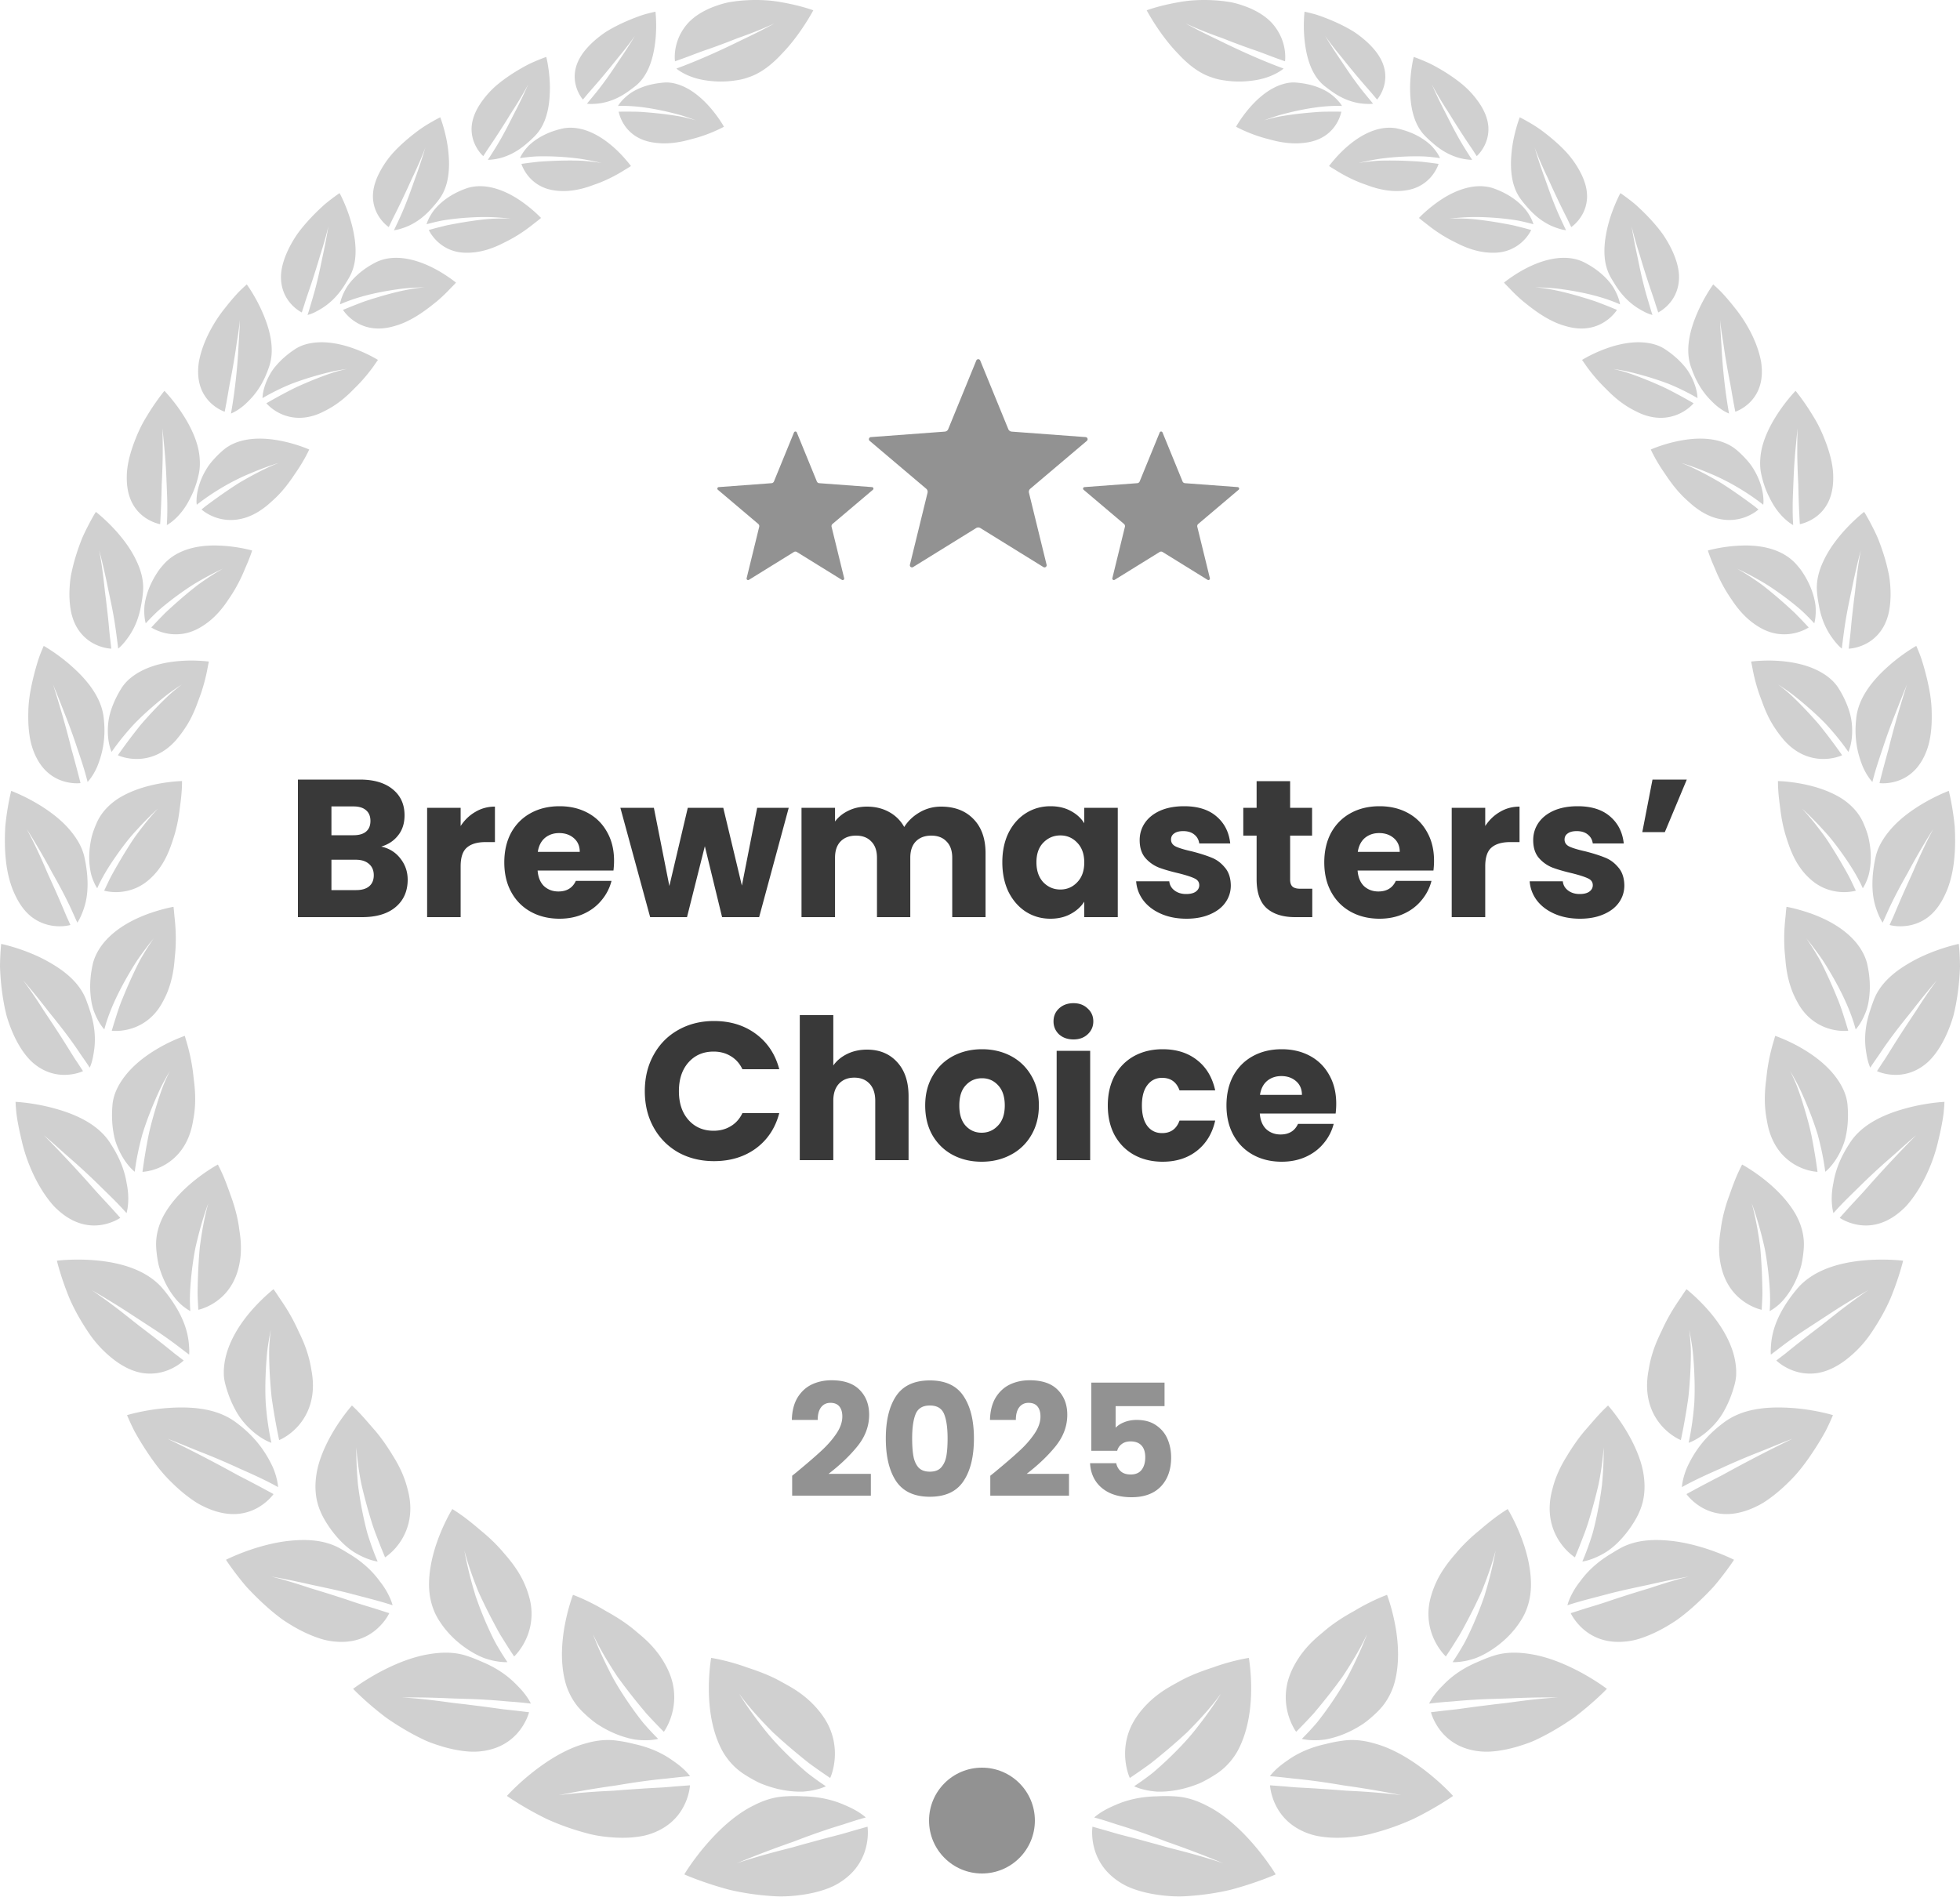
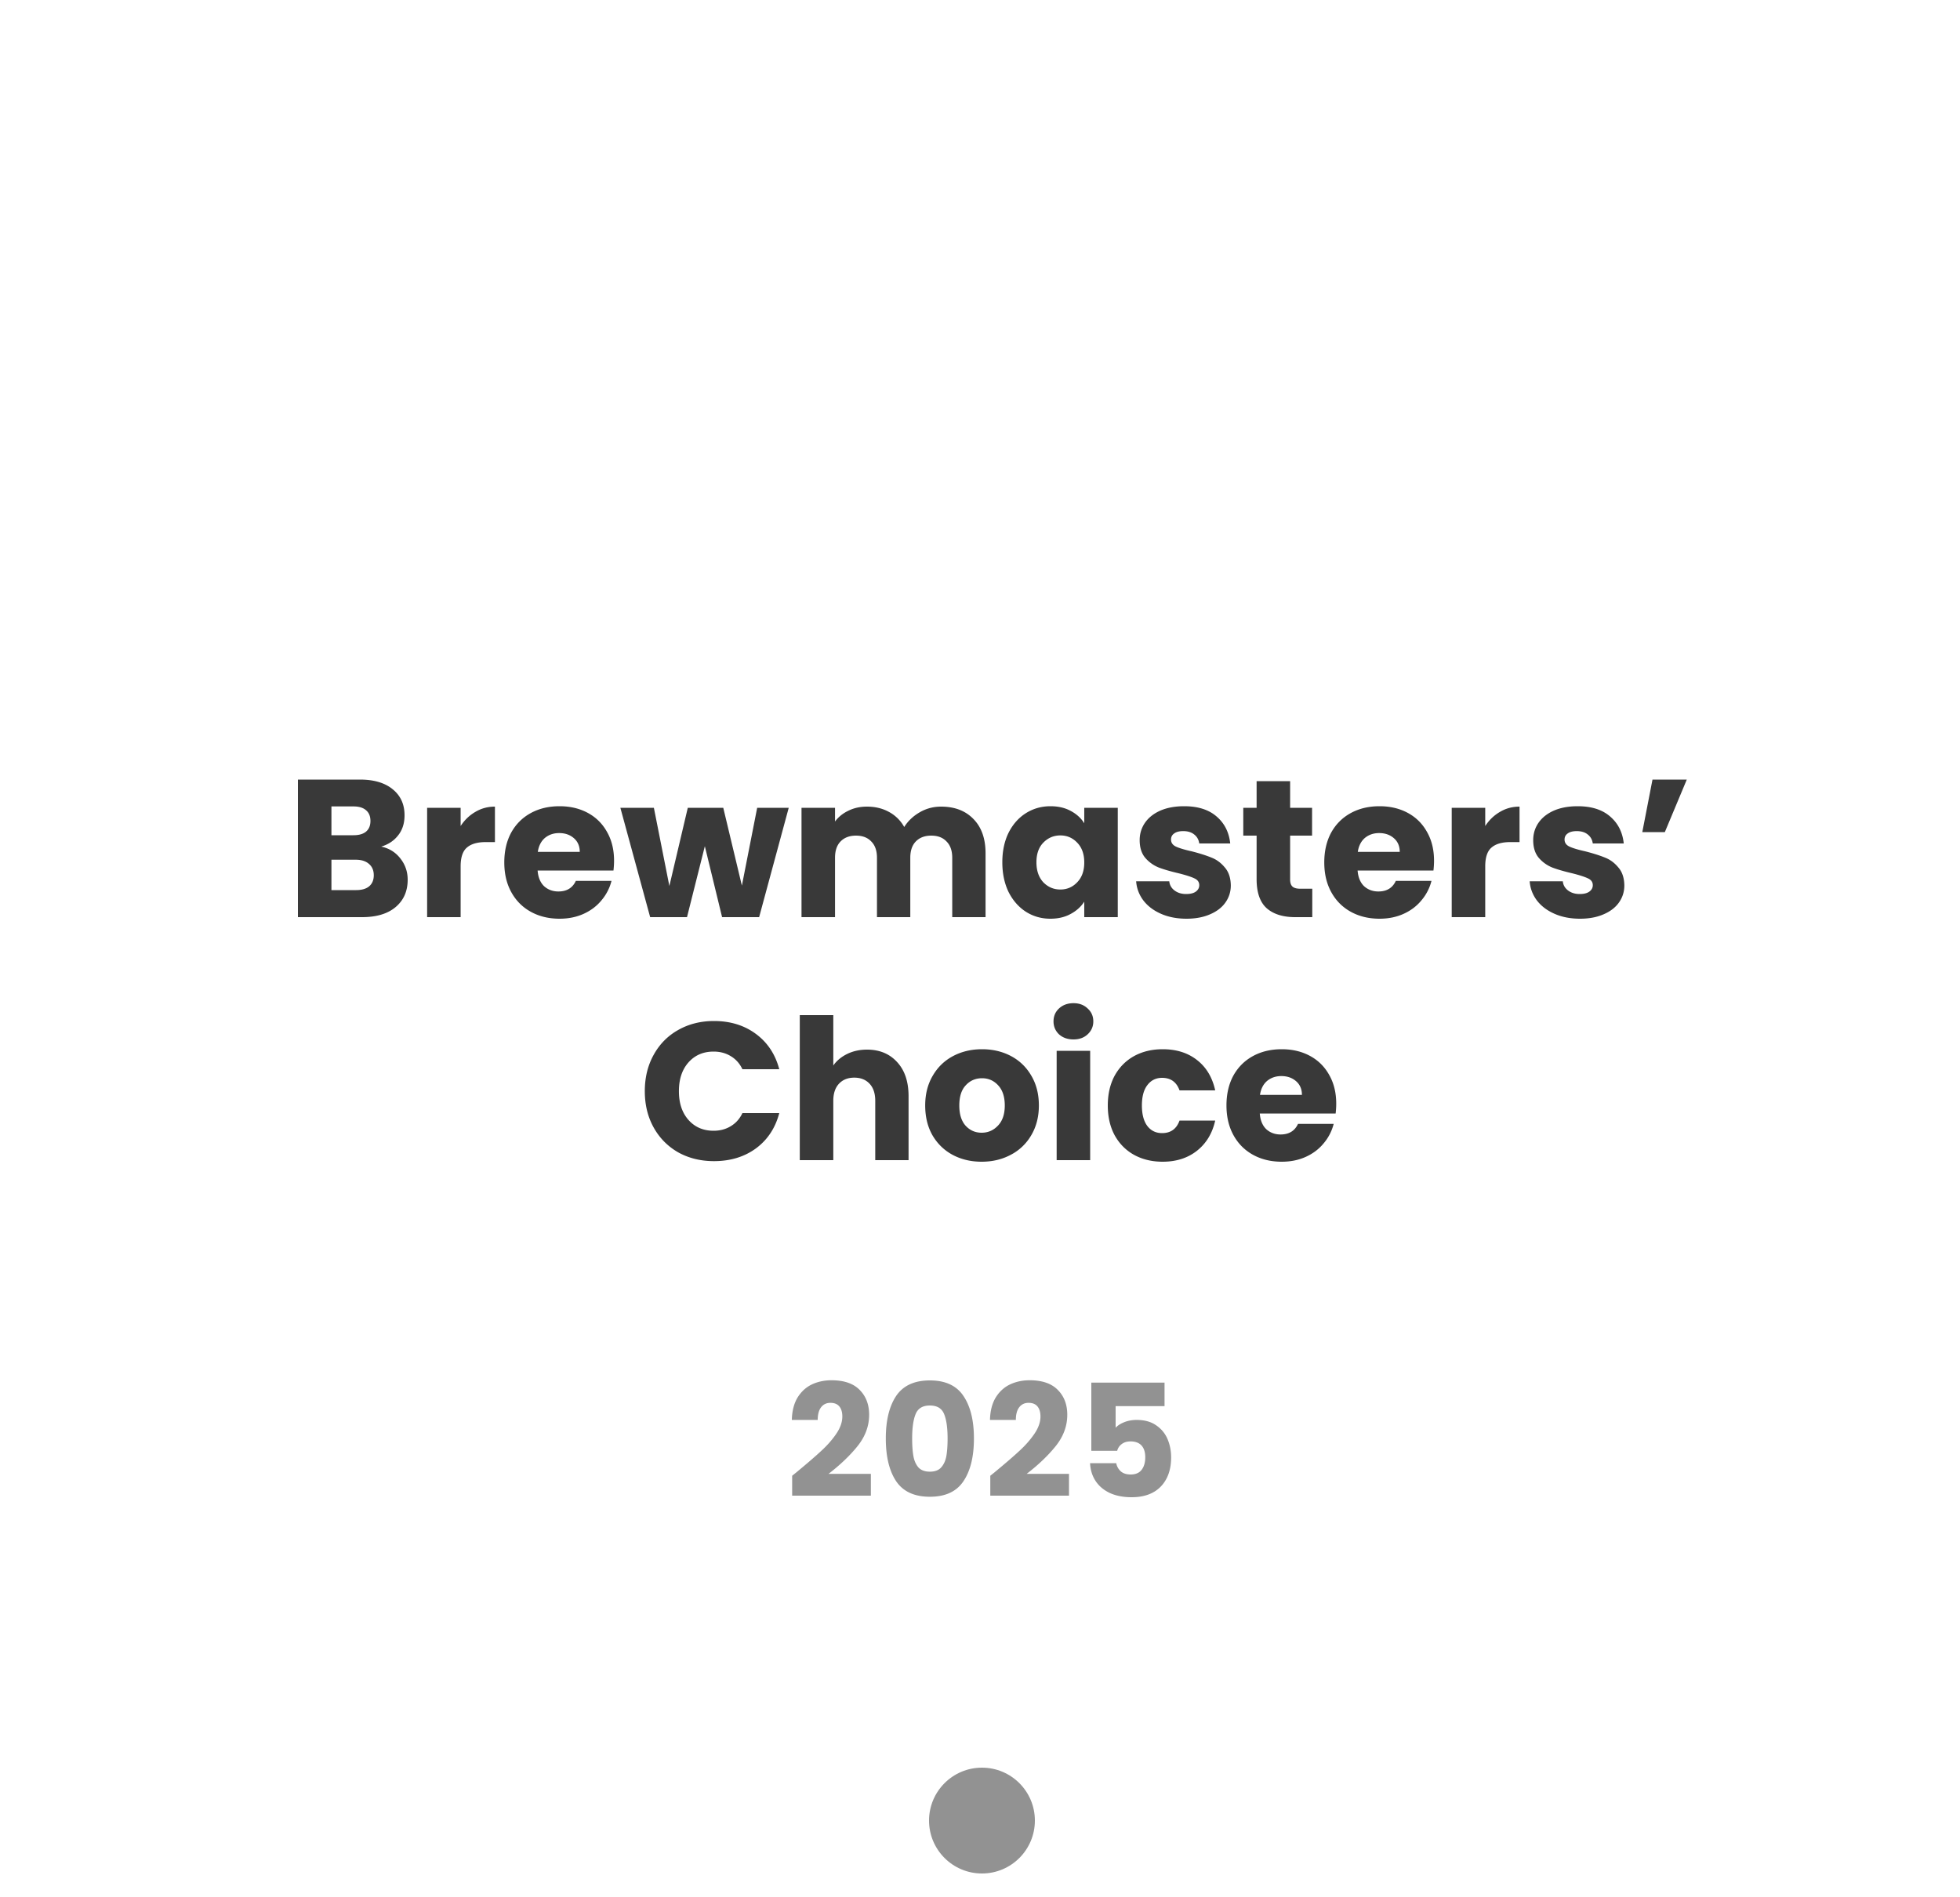
<svg xmlns="http://www.w3.org/2000/svg" width="500" height="484" fill="none" viewBox="0 0 500 484">
-   <path fill="#D0D0D0" d="M337.8 21.866c1.714 1.357 3.275 2.45 4.754 3.13a15.54 15.54 0 0 0 3.962 1.295c1.146.204 2.096.223 2.74.232.65-.004 1.019-.07 1.019-.07l-2.381-2.886a78.603 78.603 0 0 1-2.248-2.944c-1.441-1.958-2.728-3.954-3.861-5.628-2.273-3.333-3.73-5.816-3.73-5.816 1.267 1.815 2.758 3.708 4.269 5.521a222.48 222.48 0 0 0 4.313 5.271c1.333 1.58 2.512 2.904 3.343 3.865l1.314 1.565s1.237-1.358 1.817-3.618c.574-2.26.501-5.47-2.401-8.978-1.444-1.768-3.281-3.315-5.218-4.63-1.974-1.233-4.046-2.238-5.924-3.026-1.884-.773-3.549-1.396-4.791-1.691-1.231-.326-1.983-.473-1.983-.473s-.419 3.337.014 7.325c.428 4.02 1.604 8.781 4.992 11.556Zm-13.282.774c-1.866 1.043-3.511 2.467-4.873 3.904-2.722 2.873-4.326 5.79-4.326 5.79s2.322 1.297 5.642 2.401c.832.276 1.726.54 2.666.771.931.253 1.893.508 2.89.687 1.991.368 4.089.513 6.161.252 4.103-.426 6.492-2.352 7.848-4.253 1.355-1.887 1.644-3.7 1.644-3.7l-1.973-.015c-1.24.023-2.932-.023-4.928.164-1.984.155-4.202.378-6.404.695-1.103.165-2.192.324-3.268.562a47.95 47.95 0 0 0-3.109.812s.623-.247 1.715-.626c.546-.19 1.21-.413 1.973-.652a74.017 74.017 0 0 1 2.536-.67c3.71-.901 8.778-1.908 13.634-1.727 0 0-.707-1.313-2.52-2.765-1.808-1.449-4.828-2.852-9.172-3.202-1.08-.098-2.155.05-3.187.34-1.03.285-2.017.711-2.949 1.233Zm41.145 14.003a19.033 19.033 0 0 0 2.169 1.642 15.992 15.992 0 0 0 3.877 1.847c1.143.364 2.112.507 2.783.578.665.081 1.051.062 1.051.062-1.407-2.146-2.785-4.334-3.987-6.559-1.216-2.2-2.275-4.41-3.239-6.238-1.892-3.716-3.064-6.455-3.064-6.455 1.062 2.028 2.343 4.166 3.653 6.224.664 1.015 1.306 2.06 1.929 3.071l1.819 2.862a218.116 218.116 0 0 0 2.918 4.39l1.148 1.762s1.442-1.228 2.328-3.465a9.283 9.283 0 0 0 .628-4.103c-.132-1.58-.685-3.383-1.933-5.386a23.171 23.171 0 0 0-4.76-5.398c-1.859-1.525-3.848-2.83-5.667-3.886-.912-.524-1.77-1.007-2.571-1.387a53.706 53.706 0 0 0-2.138-.93 36.11 36.11 0 0 0-1.967-.75s-.852 3.367-.92 7.513c-.037 4.103.54 9.164 3.642 12.451.773.832 1.555 1.524 2.301 2.155Zm-25.215 3.987c-.9 1.034-1.407 1.734-1.407 1.734s.568.373 1.536.948a39.98 39.98 0 0 0 3.931 2.193 35.79 35.79 0 0 0 2.614 1.143c.464.18.939.353 1.426.516.477.181.962.356 1.457.515 1.98.64 4.1 1.064 6.245 1.07 2.16-.02 3.863-.362 5.275-.997a10.02 10.02 0 0 0 3.302-2.365c1.628-1.754 2.159-3.573 2.159-3.573l-2.012-.275-2.229-.263a87.087 87.087 0 0 0-2.842-.181 102.814 102.814 0 0 0-6.619-.133 35.222 35.222 0 0 0-3.433.198c-1.131.11-2.231.248-3.271.421 0 0 .667-.17 1.828-.415 1.153-.229 2.838-.595 4.793-.813a73.024 73.024 0 0 1 6.677-.458 52.969 52.969 0 0 1 3.736.038c1.243.091 2.498.226 3.741.413 0 0-.552-1.438-2.215-3.165-1.702-1.646-4.569-3.543-8.97-4.452-4.491-.752-8.819 1.615-11.952 4.204-1.565 1.28-2.872 2.67-3.77 3.698Zm49.492 12.585a19.726 19.726 0 0 0 2.003 1.963 16.497 16.497 0 0 0 3.723 2.398c2.263 1.018 3.827 1.172 3.827 1.172-.563-1.207-1.135-2.402-1.68-3.604a84.68 84.68 0 0 1-1.523-3.638c-.957-2.406-1.745-4.813-2.493-6.809-1.449-4.05-2.29-7.007-2.29-7.007.821 2.214 1.853 4.57 2.923 6.85.546 1.124 1.061 2.284 1.568 3.397l1.485 3.166c.95 1.983 1.8 3.673 2.408 4.874l.932 1.963s1.638-1.064 2.841-3.232a9.594 9.594 0 0 0 1.186-4.113c.092-1.654-.251-3.555-1.261-5.773a24.165 24.165 0 0 0-4.165-6.154c-1.704-1.806-3.57-3.405-5.294-4.727-1.706-1.348-3.343-2.317-4.524-2.986-1.18-.671-1.915-1.028-1.915-1.028s-1.309 3.334-1.919 7.57c-.573 4.197-.633 9.431 2.101 13.208.681.954 1.393 1.76 2.067 2.51Zm-21.949-2.512c-3.578 2.29-6.006 4.903-6.006 4.903s.525.464 1.448 1.163c.912.716 2.177 1.733 3.731 2.742a36.37 36.37 0 0 0 2.516 1.51c.901.486 1.855.952 2.812 1.423 1.937.911 4.044 1.62 6.235 1.907 2.208.261 3.988.141 5.519-.326a10.37 10.37 0 0 0 3.688-1.985c1.896-1.578 2.68-3.367 2.68-3.367l-2.022-.545-2.245-.56c-.861-.196-1.844-.371-2.878-.562a105.346 105.346 0 0 0-6.745-1.002c-2.34-.265-4.776-.3-6.931-.236 0 0 .703-.087 1.92-.185 1.21-.087 2.969-.228 5.007-.213a74.87 74.87 0 0 1 6.882.406c1.244.138 2.538.293 3.811.533 1.259.256 2.525.558 3.771.912 0 0-.374-1.541-1.848-3.525-1.521-1.91-4.199-4.235-8.589-5.726-4.492-1.361-9.221.494-12.756 2.733Zm43.675 21.335c.286.483.574.941.868 1.37.586.859 1.188 1.61 1.791 2.268a17.036 17.036 0 0 0 3.497 2.94c1.092.67 1.981 1.143 2.656 1.397.664.263 1.067.348 1.067.348-.44-1.283-.8-2.64-1.198-3.939a87.613 87.613 0 0 1-1.077-3.912c-.66-2.583-1.16-5.133-1.618-7.312-.948-4.327-1.42-7.46-1.42-7.46.55 2.372 1.294 4.915 2.09 7.383a223.17 223.17 0 0 0 2.226 7.137c.709 2.15 1.37 3.974 1.775 5.332l.695 2.125s1.822-.864 3.345-2.913a9.805 9.805 0 0 0 1.764-4.035c.16-.84.236-1.775.176-2.797-.077-1.006-.285-2.105-.658-3.303-.747-2.394-1.99-4.727-3.428-6.869-1.501-2.08-3.208-3.956-4.8-5.538a57.569 57.569 0 0 0-2.272-2.134c-.72-.613-1.392-1.12-1.95-1.544a38.438 38.438 0 0 0-1.827-1.305s-1.78 3.233-2.965 7.478a31.641 31.641 0 0 0-.747 3.338 23.474 23.474 0 0 0-.363 3.566c-.048 2.393.338 4.768 1.49 6.882.288.529.583 1.027.883 1.497ZM390.451 67.9c-1.953.9-3.674 1.986-4.868 2.799-1.201.822-1.91 1.407-1.91 1.407s.476.541 1.324 1.377a41.903 41.903 0 0 0 3.437 3.297c2.961 2.413 6.743 5.325 11.16 6.469 4.32 1.242 7.547.26 9.705-1.11 2.155-1.357 3.196-3.076 3.196-3.076l-1.998-.824-2.226-.868-1.339-.5-1.501-.486c-4.158-1.308-9.305-2.746-13.81-3.08 0 0 .73.001 1.988.061 1.247.072 3.077.147 5.129.463 4.129.593 9.671 1.656 14.536 3.829 0 0-.178-1.621-1.425-3.84-.603-1.127-1.557-2.32-2.863-3.537-1.309-1.213-2.993-2.426-5.13-3.484-4.395-2.008-9.498-.717-13.405 1.102Zm43.924 31.794c1.059 1.503 2.19 2.617 3.144 3.503 1.95 1.738 3.561 2.306 3.561 2.306-.996-5.539-1.597-11.394-1.862-16.04a124.42 124.42 0 0 0-.193-3.166l-.141-2.468-.082-2.194c.124 1.246.293 2.542.491 3.855l.316 1.977.293 2.02c.41 2.682.881 5.294 1.322 7.578.233 1.134.42 2.214.579 3.189l.449 2.536.427 2.259s1.989-.628 3.829-2.503c1.826-1.873 3.538-5.034 2.755-10.198-.9-5.082-3.803-10.227-6.726-13.826-1.433-1.824-2.765-3.35-3.79-4.372a40.166 40.166 0 0 0-1.702-1.579s-2.253 3.054-4.044 7.228c-1.843 4.23-3.287 9.527-1.514 14.143.82 2.37 1.826 4.249 2.888 5.752Zm-16.377-12.371c-2.412-.004-4.817.49-6.947 1.157a35.81 35.81 0 0 0-5.32 2.167 30.842 30.842 0 0 0-2.145 1.181l1.126 1.616a42.93 42.93 0 0 0 3.078 3.806c.653.73 1.401 1.462 2.164 2.225a31.64 31.64 0 0 0 2.441 2.259 25.608 25.608 0 0 0 2.791 2.022 29.028 29.028 0 0 0 3.073 1.632c4.218 1.875 7.696 1.288 10.086.196 2.395-1.088 3.696-2.694 3.696-2.694s-2.898-1.721-6.842-3.716c-2.004-.973-4.339-1.956-6.673-2.864a74.824 74.824 0 0 0-3.511-1.257 44.986 44.986 0 0 0-3.491-.917s.748.099 2.03.327c1.302.21 3.051.627 5.141 1.2a79.75 79.75 0 0 1 6.997 2.28 58.588 58.588 0 0 1 7.337 3.624s.035-1.673-.946-4.1a16.55 16.55 0 0 0-.942-1.943 12.213 12.213 0 0 0-1.456-2.095c-1.18-1.411-2.745-2.874-4.797-4.238-2.022-1.39-4.491-1.854-6.89-1.868Zm31.269 33.484c.521 2.522 1.301 4.573 2.188 6.249.833 1.703 1.752 3.042 2.641 4.063 1.768 2.044 3.347 2.85 3.347 2.85-.18-2.866-.152-5.837-.023-8.702.11-2.854.206-5.541.396-7.925.168-2.37.391-4.417.52-5.839l.212-2.245c-.043 2.55-.099 5.424-.032 8.205.03 1.393.077 2.77.135 4.097l.094 1.949.043 1.88c.128 4.854.36 8.348.36 8.348s2.129-.353 4.274-1.993c2.141-1.646 4.296-4.596 4.236-9.989.01-2.717-.675-5.428-1.573-8.025-.915-2.588-2.02-5.075-3.28-7.115a61.96 61.96 0 0 0-3.29-4.998 50.5 50.5 0 0 0-1.061-1.401c-.252-.324-.402-.493-.402-.493s-.686.698-1.684 1.909a43.887 43.887 0 0 0-3.535 4.944c-1.233 2.018-2.396 4.334-3.104 6.754a16.826 16.826 0 0 0-.67 3.687c-.089 1.25-.059 2.531.208 3.79Zm.135 3.665c-.34-1.3-.916-2.828-1.869-4.467-.238-.41-.499-.827-.787-1.248a21.646 21.646 0 0 0-.998-1.243 24.862 24.862 0 0 0-2.516-2.515c-3.801-3.391-9.485-3.457-14.024-2.68-4.554.774-8.089 2.371-8.089 2.371s1.244 2.791 3.555 6.086c1.113 1.678 2.424 3.53 4.029 5.232.788.859 1.687 1.661 2.568 2.446a20.22 20.22 0 0 0 2.855 2.124c4.082 2.483 7.736 2.375 10.295 1.628 2.587-.756 4.164-2.214 4.164-2.214l-.466-.387c-.294-.254-.759-.602-1.339-1.032a140.8 140.8 0 0 0-4.683-3.332 120.215 120.215 0 0 0-3.003-1.983 98.296 98.296 0 0 0-3.36-1.909c-2.29-1.234-4.6-2.383-6.804-3.224l.536.153 1.457.485a82.627 82.627 0 0 1 5.073 1.953c4.196 1.694 9.294 4.522 13.804 8.062 0 0 .093-.437.066-1.182a13.955 13.955 0 0 0-.464-3.124Zm14.105 26.339c.09 1.321.288 2.522.501 3.639.194 1.124.453 2.147.755 3.077a18.671 18.671 0 0 0 2.147 4.52c.788 1.163 1.496 2.027 2.035 2.593.541.565.904.834.904.834.37-2.989.736-5.979 1.275-8.877.516-2.888 1.177-5.675 1.639-8.049 1.005-4.776 1.939-8.149 1.939-8.149-.516 2.639-.917 5.535-1.236 8.375l-.233 2.119-.268 2.095-.454 3.937c-.283 2.482-.417 4.595-.625 6.134l-.277 2.441s2.21-.031 4.66-1.383c2.419-1.35 5.221-4.084 5.849-9.565a25.39 25.39 0 0 0 .144-4.212c-.072-1.421-.201-2.866-.512-4.244-.574-2.774-1.429-5.445-2.31-7.763-.423-1.167-.927-2.214-1.388-3.151a63.364 63.364 0 0 0-1.266-2.438c-.743-1.358-1.241-2.144-1.241-2.144s-3.218 2.469-6.299 6.216c-1.546 1.875-3.038 4.052-4.12 6.417-1.124 2.385-1.812 4.941-1.619 7.578Zm-1.671-1.068a21.815 21.815 0 0 0-1.431-2.815 24.5 24.5 0 0 0-.959-1.474c-.36-.492-.774-.979-1.208-1.474-3.523-3.956-9.084-4.961-13.919-4.785-4.785.14-8.634 1.263-8.634 1.263s.225.751.691 1.958c.233.604.526 1.322.881 2.117.346.799.701 1.702 1.145 2.635a38.749 38.749 0 0 0 3.395 5.883c1.307 1.998 2.899 3.904 4.825 5.458 1.958 1.541 3.745 2.468 5.484 2.926a11.81 11.81 0 0 0 4.72.282c2.76-.385 4.579-1.631 4.579-1.631l-1.615-1.722-1.819-1.867a102.622 102.622 0 0 0-2.433-2.235 112.934 112.934 0 0 0-5.868-4.924c-2.179-1.583-4.419-3.068-6.538-4.248 0 0 2.886 1.282 6.892 3.643 1.964 1.197 4.128 2.702 6.373 4.426 1.113.866 2.255 1.783 3.346 2.761a56.848 56.848 0 0 1 3.075 3.114s.559-1.699.325-4.481c-.162-1.373-.553-3.005-1.307-4.81Zm11.668 33.821c-.577 5.461.62 9.332 1.68 11.99 1.135 2.632 2.474 3.95 2.474 3.95.717-2.968 1.76-5.995 2.72-8.859a147.39 147.39 0 0 1 2.88-7.951l2.279-5.782.922-2.23c-1.682 5.198-3.499 11.571-4.703 16.51a304.527 304.527 0 0 0-2.297 8.612s2.268.312 4.965-.682c2.695-1 5.821-3.326 7.482-8.851.777-2.753.95-5.743.87-8.682-.045-2.948-.585-5.792-1.171-8.286-.594-2.493-1.228-4.64-1.781-6.141-.576-1.494-.98-2.37-.98-2.37s-3.634 2.024-7.326 5.371c-3.781 3.382-7.604 7.987-8.014 13.401Zm-13.493-4.17c1.801 1.523 3.879 3.362 5.893 5.465 1.947 2.117 3.897 4.483 5.622 6.981 0 0 .806-1.639.947-4.501.057-1.426.007-3.171-.498-5.123-.528-1.945-1.415-4.12-2.832-6.417-1.373-2.31-3.62-3.898-6.002-5-2.398-1.1-5.017-1.695-7.439-1.994-2.42-.3-4.649-.305-6.304-.229a32.985 32.985 0 0 0-2.672.212l.104.558c.078.357.183.88.301 1.537.253 1.31.667 3.121 1.311 5.146.312 1.015.724 2.073 1.128 3.172a34.277 34.277 0 0 0 1.385 3.333c1.045 2.225 2.509 4.374 4.119 6.275 3.326 3.777 7.057 4.805 9.939 4.832 2.884.035 4.919-.95 4.919-.95s-2.091-3.049-5.093-6.838c-.729-.952-1.602-1.929-2.5-2.921a108.328 108.328 0 0 0-2.793-2.974 79.912 79.912 0 0 0-2.913-2.841 46.65 46.65 0 0 0-3.05-2.487s.698.435 1.869 1.24c1.201.797 2.742 2.004 4.559 3.524Zm22.534 31.944c-1.805 2.058-3.403 4.442-4.039 7.176-1.228 5.462-.978 9.608-.146 12.479.831 2.861 1.907 4.415 1.907 4.415.679-1.455 1.302-2.911 1.987-4.35a107.14 107.14 0 0 1 2.141-4.244c.732-1.383 1.49-2.729 2.213-4.012a166.467 166.467 0 0 1 1.997-3.636c2.561-4.534 4.593-7.67 4.593-7.67-1.368 2.521-2.715 5.34-3.955 8.124-.636 1.394-1.181 2.777-1.813 4.119l-1.737 3.851a287.585 287.585 0 0 0-2.581 6.024L482.038 236s2.243.678 5.164.093a11.473 11.473 0 0 0 4.695-2.125c1.565-1.213 3.05-3.024 4.287-5.709 2.576-5.373 2.757-12.078 2.471-17.357-.504-5.273-1.516-9.119-1.516-9.119s-4.049 1.498-8.373 4.336c-2.162 1.418-4.393 3.162-6.221 5.219Zm-5.385 5.561a23.284 23.284 0 0 0-.536-3.311c-.282-1.169-.751-2.394-1.308-3.673-1.135-2.558-3.048-4.544-5.274-6.043-2.285-1.493-4.903-2.501-7.341-3.179-4.886-1.353-9.139-1.412-9.139-1.412s-.014.83.068 2.195c.041.683.106 1.5.209 2.414l.382 3.012c.279 2.168.753 4.59 1.547 7.008.773 2.421 1.691 4.858 3.158 7.036a16.729 16.729 0 0 0 2.291 2.784c.793.775 1.558 1.406 2.364 1.914a12.5 12.5 0 0 0 4.683 1.79c2.918.492 5.163-.19 5.163-.19l-1.074-2.259c-.643-1.405-1.768-3.343-3.029-5.507a134.846 134.846 0 0 0-2.055-3.371c-.723-1.154-1.482-2.325-2.352-3.468-1.693-2.291-3.481-4.499-5.241-6.358 0 0 2.503 2.202 5.795 5.858 1.694 1.823 3.36 4.036 5.079 6.495 1.7 2.46 3.411 5.173 4.649 7.996 0 0 .279-.386.642-1.134.35-.747.844-1.859 1.089-3.303.27-1.443.411-3.223.23-5.294Zm22.744 26.652c-.091-1.704-.212-2.724-.212-2.724s-4.347.885-9.163 3.091a37.287 37.287 0 0 0-3.638 1.901c-1.218.718-2.446 1.522-3.567 2.423-2.251 1.804-4.154 3.984-5.228 6.669-1.015 2.691-1.781 5.077-2.065 7.2a20.497 20.497 0 0 0-.089 5.485c.215 1.529.43 2.716.7 3.539.251.82.474 1.262.474 1.262.866-1.381 1.892-2.739 2.779-4.1.917-1.356 1.87-2.689 2.831-3.982a146.743 146.743 0 0 1 2.876-3.737c.941-1.193 1.896-2.321 2.691-3.378 3.281-4.217 5.819-7.096 5.819-7.096-1.774 2.356-3.559 5.019-5.236 7.662-1.748 2.638-3.497 5.246-4.948 7.552-1.478 2.303-2.649 4.31-3.629 5.716l-1.473 2.257s2.177 1.06 5.241.942a11.695 11.695 0 0 0 5.111-1.403 13.091 13.091 0 0 0 2.748-1.971c.88-.843 1.748-1.881 2.583-3.153 1.665-2.546 2.915-5.515 3.805-8.528.768-3.023 1.21-6.084 1.455-8.808.12-1.362.202-2.64.231-3.791a70.024 70.024 0 0 0-.096-3.028Zm-35.994-.079.961 1.352c.32.478.633.982.964 1.511 2.594 4.22 5.914 10.139 7.553 16.302 0 0 1.375-1.391 2.497-4.235.602-1.416.936-3.216 1.077-5.354.12-2.138-.046-4.624-.704-7.404-1.579-5.594-6.69-9.259-11.387-11.398-2.358-1.077-4.678-1.794-6.354-2.246a35.364 35.364 0 0 0-2.772-.638s-.127.842-.229 2.244c-.156 1.403-.35 3.363-.362 5.612a43.12 43.12 0 0 0 .118 3.562c.042.62.122 1.251.178 1.887.045.635.107 1.276.19 1.92.331 2.578.989 5.206 2.144 7.655.603 1.228 1.157 2.276 1.822 3.188.655.91 1.365 1.678 2.101 2.324a13.045 13.045 0 0 0 4.497 2.578c2.896.973 5.286.644 5.286.644l-.748-2.475c-.509-1.542-1.111-3.67-2.146-6.082a124.487 124.487 0 0 0-3.42-7.664c-.32-.649-.64-1.293-.978-1.929a83.95 83.95 0 0 0-1.107-1.881 60.01 60.01 0 0 0-2.28-3.492s.562.663 1.48 1.853a86.722 86.722 0 0 1 1.619 2.166Zm7.814 48.427c-1.646 2.525-2.688 4.86-3.333 6.973a21.962 21.962 0 0 0-.694 2.989 19.861 19.861 0 0 0-.366 2.56c-.238 3.13.391 5.089.391 5.089a84.403 84.403 0 0 1 3.505-3.704l3.618-3.551a168.365 168.365 0 0 1 6.817-6.323c2.146-1.841 3.831-3.433 5.106-4.53 1.258-1.103 2.015-1.73 2.015-1.73-4.23 4.27-9.196 9.601-12.874 13.811-1.881 2.098-3.598 3.883-4.747 5.174l-1.844 2.059s2.042 1.455 5.167 1.856c3.127.392 7.35-.288 11.787-4.858 4.169-4.654 6.996-11.303 8.22-16.827.666-2.752 1.127-5.181 1.33-6.935.175-1.76.213-2.824.213-2.824s-4.553.192-9.816 1.646c-5.375 1.444-11.422 4.042-14.495 9.125Zm-11.103-10.782c1.006 2.373 2.099 5.188 3.047 8.246.831 3.026 1.539 6.303 1.96 9.599 0 0 1.61-1.188 3.19-3.903.394-.678.787-1.451 1.151-2.321.362-.871.717-1.835.923-2.921.454-2.162.672-4.726.434-7.671-.183-2.934-1.611-5.6-3.397-7.85-1.806-2.257-4.077-4.124-6.302-5.603a41.68 41.68 0 0 0-6.041-3.305c-1.648-.733-2.725-1.1-2.725-1.1l-.648 2.227a49.383 49.383 0 0 0-1.241 5.628c-.193 1.137-.304 2.365-.453 3.626a36.404 36.404 0 0 0-.302 3.906 29.771 29.771 0 0 0 .183 4.064c.08.682.186 1.365.323 2.045.109.672.238 1.34.407 2.003 1.346 5.302 4.462 8.172 7.253 9.647 2.79 1.484 5.266 1.552 5.266 1.552s-.5-4.015-1.518-9.189c-.529-2.592-1.372-5.517-2.246-8.363a85.052 85.052 0 0 0-1.431-4.199c-.534-1.366-1.156-2.692-1.763-3.92 0 0 .47.766 1.221 2.126.788 1.368 1.69 3.3 2.709 5.676Zm14.513 40.493c-5.68.559-12.122 2.219-16.306 6.774-4.011 4.647-5.903 8.778-6.611 11.975-.371 1.583-.441 2.921-.488 3.827-.043.908.022 1.429.022 1.429 1.416-1.048 2.77-2.131 4.184-3.162a117.81 117.81 0 0 1 4.282-2.987l8.033-5.24a211.17 211.17 0 0 1 6.031-3.704c1.52-.883 2.372-1.402 2.372-1.402-2.579 1.777-5.389 3.807-8.022 5.876l-3.877 3.068-3.691 2.827a328.854 328.854 0 0 0-5.637 4.479l-2.28 1.743s1.804 1.83 4.921 2.795c1.561.48 3.454.736 5.635.398 2.139-.361 4.525-1.342 7.127-3.309a29.351 29.351 0 0 0 6.779-7.294c1.858-2.777 3.469-5.678 4.634-8.361 2.239-5.413 3.245-9.691 3.245-9.691s-4.7-.597-10.353-.041Zm-22.482 12.144a13.107 13.107 0 0 0 2.749-2.629c1.007-1.254 2.065-2.901 2.961-4.994a24.833 24.833 0 0 0 1.193-3.475c.28-1.296.488-2.708.594-4.235.206-3.059-.603-5.944-2.032-8.535-1.483-2.614-3.498-4.908-5.527-6.796-4.061-3.774-8.167-5.968-8.167-5.968s-.433.79-1.044 2.142c-.625 1.348-1.367 3.276-2.141 5.514-.834 2.216-1.608 4.775-2.069 7.495-.123.677-.195 1.378-.302 2.062a27.85 27.85 0 0 0-.246 2.073 23.837 23.837 0 0 0 .024 4.223c.613 5.687 3.091 9.057 5.688 11.052 2.559 1.988 5.079 2.5 5.079 2.5l.139-2.729c.05-.844.051-1.88.02-3.049a158.805 158.805 0 0 0-.118-3.823c-.059-1.369-.14-2.817-.25-4.299-.058-.743-.106-1.487-.195-2.247a2522.9 2522.9 0 0 0-.327-2.304c-.47-3.07-1.075-6.103-1.834-8.782 0 0 1.306 3.382 2.626 8.584.312 1.294.699 2.733.932 4.203.252 1.478.481 3.042.668 4.665.359 3.235.652 6.755.368 10.11 0 0 .471-.226 1.211-.758Zm-4.748 25.818c-3.117.543-6.022 1.677-8.52 3.65-5.09 3.87-7.469 7.93-8.901 10.944-1.351 3.057-1.421 5.252-1.421 5.252 3.108-1.73 6.493-3.262 9.744-4.692a182.174 182.174 0 0 1 9.08-3.906c2.802-1.084 5.084-2.065 6.747-2.718 1.656-.659 2.64-1.019 2.64-1.019a362.202 362.202 0 0 0-17.855 9.249c-5.399 2.757-9.195 4.872-9.195 4.872s1.518 2.198 4.492 3.726c2.979 1.52 7.436 2.355 13.507-.655 1.543-.734 2.921-1.718 4.289-2.774a43.198 43.198 0 0 0 3.881-3.458c2.502-2.414 4.492-5.191 6.165-7.709a79.17 79.17 0 0 0 2.222-3.564l.892-1.559.684-1.394a52.853 52.853 0 0 0 1.234-2.762s-4.647-1.421-10.432-1.821c-2.893-.203-6.166-.221-9.253.338Zm-17.13 8.542s2.031-.611 4.577-2.765c1.254-1.088 2.712-2.51 3.954-4.503 1.227-2.001 2.362-4.49 3.176-7.519.2-.76.347-1.511.402-2.28.045-.774.029-1.546-.04-2.311a18.82 18.82 0 0 0-.99-4.477c-1.003-2.892-2.613-5.557-4.317-7.816-1.717-2.268-3.579-4.161-4.962-5.467-1.392-1.309-2.342-2.053-2.342-2.053s-.556.735-1.375 2.016c-.868 1.256-2.069 3.018-3.237 5.153a45.747 45.747 0 0 0-1.72 3.454c-.592 1.204-1.179 2.461-1.677 3.783a31.27 31.27 0 0 0-1.258 4.112c-.165.706-.29 1.431-.409 2.147a22.848 22.848 0 0 0-.303 2.144c-.528 5.774 1.565 9.768 3.828 12.248 2.259 2.488 4.707 3.447 4.707 3.447s.93-4.202 1.749-9.743c.229-1.368.342-2.893.467-4.434.118-1.545.214-3.13.273-4.713.051-1.587.099-3.151.043-4.708a64.928 64.928 0 0 0-.385-4.538s.198.929.465 2.549c.13.809.29 1.799.427 2.922.11 1.106.215 2.356.299 3.721.159 2.724.264 5.934.103 9.318-.244 3.325-.702 6.859-1.455 10.313Zm-8.112 24.809c-3.27-.02-6.499.531-9.359 2.112-.718.393-1.383.805-2.029 1.204a30.99 30.99 0 0 0-1.861 1.176 27.367 27.367 0 0 0-3.076 2.429 24.186 24.186 0 0 0-3.23 3.612c-.293.371-.561.734-.806 1.087-1.958 2.823-2.449 5.023-2.449 5.023 3.498-1.152 7.259-2.034 10.74-2.979 3.515-.904 6.991-1.61 9.983-2.253 5.907-1.361 10.214-2.096 10.214-2.096-3.257.814-6.741 1.886-10.112 3.011a314.216 314.216 0 0 0-9.758 3.084c-2.892 1.016-5.53 1.736-7.334 2.326l-2.89.928s1.126 2.505 3.865 4.611a12.933 12.933 0 0 0 5.439 2.441c1.142.224 2.41.322 3.816.247 1.399-.083 2.97-.303 4.597-.848 3.29-1.051 6.515-2.793 9.484-4.807 2.888-2.094 5.473-4.504 7.665-6.732a80.64 80.64 0 0 0 1.56-1.64c.48-.543.914-1.087 1.33-1.597a80.686 80.686 0 0 0 2.114-2.742c1.157-1.571 1.791-2.557 1.791-2.557s-4.474-2.291-10.305-3.767c-2.931-.755-6.124-1.252-9.389-1.273Zm-15.641-4.707c-.194.85-.404 1.712-.63 2.58-.237.857-.518 1.693-.801 2.545a69.882 69.882 0 0 1-1.927 5.067s2.187-.232 5.193-1.92c1.529-.816 3.154-2.105 4.787-3.892a27.055 27.055 0 0 0 2.423-3.069c.779-1.166 1.579-2.429 2.204-3.948 1.299-2.996 1.494-6.209 1.021-9.3-.439-3.068-1.698-6.148-3.036-8.757-2.713-5.246-6.035-8.92-6.035-8.92s-.71.634-1.793 1.765c-1.09 1.127-2.503 2.79-4.148 4.675-1.624 1.904-3.235 4.237-4.725 6.73-1.527 2.459-2.803 5.197-3.524 8.143-1.588 5.743-.246 10.127 1.599 13.062 1.828 2.933 4.141 4.363 4.141 4.363l1.108-2.703 1.163-3.004a47.646 47.646 0 0 0 1.309-3.823 136.05 136.05 0 0 0 2.45-9.102 72.06 72.06 0 0 0 1.294-9.459s.111 3.863-.418 9.564a96.807 96.807 0 0 1-1.655 9.403Zm-16.163 33.879c-3.272-.575-6.7-.69-9.899.37-1.615.51-3.03 1.14-4.366 1.719a28.382 28.382 0 0 0-3.592 1.856 24.027 24.027 0 0 0-4.969 4.019c-2.533 2.469-3.456 4.596-3.456 4.596a97.102 97.102 0 0 1 5.764-.536 151.11 151.11 0 0 1 5.688-.447c3.742-.243 7.442-.246 10.543-.42 6.273-.243 10.801-.164 10.801-.164-3.474.201-7.227.618-10.874 1.108-1.806.271-3.655.46-5.425.668l-5.049.635-4.365.602-3.503.384-3.116.376s.659 2.75 3.033 5.41a13.384 13.384 0 0 0 5.054 3.522c2.229.883 5.112 1.429 8.639.959 1.776-.215 3.569-.607 5.345-1.13 1.762-.543 3.566-1.129 5.206-1.96 3.324-1.599 6.438-3.519 9.095-5.361 5.17-3.889 8.509-7.413 8.509-7.413s-4.121-3.16-9.778-5.759c-2.826-1.301-6.027-2.469-9.285-3.034Zm-12.222-14.758-.815 2.25a95.847 95.847 0 0 1-1.944 4.787c-.727 1.63-1.496 3.338-2.388 4.959a70.898 70.898 0 0 1-2.929 4.739s2.266.191 5.645-.932c1.665-.594 3.557-1.593 5.567-3.071 2.001-1.486 4.131-3.446 5.988-6.265 1.887-2.782 2.721-5.954 2.794-9.198.043-3.287-.6-6.563-1.482-9.463-1.767-5.798-4.455-10.125-4.455-10.125s-.842.5-2.158 1.429c-1.325.918-3.085 2.309-5.031 3.986-1.996 1.619-4.12 3.594-6.04 5.897-1.965 2.246-3.814 4.704-5.094 7.546a25.402 25.402 0 0 0-1.412 4.017 16.059 16.059 0 0 0-.481 3.594 15.393 15.393 0 0 0 1.073 5.932c1.294 3.315 3.368 5.208 3.368 5.208s.635-.936 1.644-2.512l1.755-2.805c.649-1.078 1.309-2.348 2.014-3.668.7-1.329 1.423-2.744 2.136-4.207.705-1.474 1.443-2.939 2.046-4.546 1.246-3.159 2.341-6.354 3.092-9.297 0 0-.618 3.906-2.238 9.551l-.655 2.194Zm-10.39 48.409a61.087 61.087 0 0 0-6.375-5.259c-2.618-1.867-5.64-3.674-8.836-4.883a25.513 25.513 0 0 0-2.428-.785 22.947 22.947 0 0 0-2.519-.592c-1.695-.293-3.415-.372-5.145-.161-1.732.21-3.307.526-4.75.903a29.215 29.215 0 0 0-4.003 1.163c-2.411.896-4.327 1.998-5.826 3.076-1.514 1.033-2.626 1.993-3.345 2.742-.721.74-1.061 1.232-1.061 1.232 1.959.132 3.958.361 5.94.596 1.962.179 3.923.409 5.85.669 1.926.26 3.817.551 5.635.852 1.83.332 3.517.511 5.129.779 3.206.495 5.959.983 7.909 1.347l3.082.586c-3.549-.434-7.457-.78-11.25-.992l-2.826-.148-2.799-.219-5.246-.358-4.542-.254c-1.375-.09-2.608-.218-3.621-.293l-3.23-.243s.118 2.912 1.992 6.076a13.8 13.8 0 0 0 4.421 4.569 16.64 16.64 0 0 0 3.691 1.761c1.428.488 3.026.756 4.877.902 1.845.134 3.745.091 5.653-.088 1.908-.176 3.831-.473 5.665-.987 3.689-.976 7.253-2.273 10.293-3.668 6.011-2.952 10.104-5.857 10.104-5.857s-.889-1.002-2.439-2.466Zm-20.563-36.158a101.946 101.946 0 0 1-3.073 6.614c-1.339 2.745-3.137 5.648-5.232 8.684a89.09 89.09 0 0 1-3.376 4.564 70.629 70.629 0 0 1-3.896 4.207s2.259.653 5.896.172c1.787-.311 3.912-.917 6.234-2.023a28.828 28.828 0 0 0 3.606-2.055c1.216-.866 2.437-1.924 3.668-3.134a15.9 15.9 0 0 0 2.964-4.064c.38-.737.705-1.498.98-2.276.267-.795.475-1.622.645-2.447.677-3.311.655-6.743.317-9.841-.338-3.099-.988-5.866-1.549-7.862-.562-1.995-1.032-3.22-1.032-3.22s-3.783 1.345-8.293 4.068c-2.307 1.274-4.847 2.816-7.226 4.767-1.177 1.004-2.385 1.962-3.5 3.057a26.6 26.6 0 0 0-3.086 3.581c-1.833 2.641-2.897 5.047-3.383 7.336a15.894 15.894 0 0 0-.078 6.206c.658 3.608 2.383 5.933 2.383 5.933s.827-.819 2.158-2.211c.663-.699 1.457-1.528 2.324-2.49a174.247 174.247 0 0 0 2.745-3.329c.968-1.203 1.975-2.49 2.981-3.825l1.505-2.036c.486-.716.96-1.453 1.429-2.187 1.869-2.95 3.603-5.937 4.913-8.784 0 0-.077.259-.252.696l-.772 1.899Zm-29.631 49.072c-2.278-2.412-4.975-4.846-7.966-6.711a26.18 26.18 0 0 0-2.299-1.282 25.47 25.47 0 0 0-2.428-1.102c-1.655-.64-3.379-1.067-5.171-1.204a36.388 36.388 0 0 0-4.984-.048 30.259 30.259 0 0 0-4.283.36c-2.618.414-4.78 1.138-6.515 1.922-1.741.731-3.061 1.476-3.941 2.085-.881.6-1.325 1.027-1.325 1.027 1.954.536 3.927 1.174 5.883 1.819 1.946.581 3.883 1.213 5.779 1.868a202.73 202.73 0 0 1 5.527 2.006l1.318.504 1.276.446 2.44.876a269.28 269.28 0 0 1 7.738 2.959l2.22.905.783.303a190.478 190.478 0 0 0-11.195-3.268l-2.831-.721-2.788-.789-5.236-1.429-4.542-1.181c-1.373-.375-2.593-.755-3.601-1.038l-3.216-.907s-.478 2.967.768 6.547a14.196 14.196 0 0 0 3.534 5.521c.919.895 2.03 1.753 3.375 2.534 1.346.789 2.909 1.382 4.754 1.907 1.842.51 3.775.852 5.745 1.059 1.97.211 3.979.299 5.943.149 3.939-.246 7.819-.827 11.183-1.639a90.814 90.814 0 0 0 8.233-2.62 73.59 73.59 0 0 0 2.361-.923c.55-.22.84-.369.84-.369s-.694-1.174-1.974-2.97a63.505 63.505 0 0 0-5.405-6.596Zm-27.207-16.825c.812-.571 1.783-1.245 2.852-2.044a178.682 178.682 0 0 0 3.445-2.807 159.455 159.455 0 0 0 3.779-3.261l1.928-1.754 1.878-1.926c2.475-2.61 4.826-5.258 6.703-7.895l-.388.665a80.92 80.92 0 0 1-1.156 1.763 104.163 104.163 0 0 1-4.42 6.061c-1.9 2.504-4.295 5.085-7.025 7.722a91.718 91.718 0 0 1-4.332 3.93 72.14 72.14 0 0 1-4.79 3.459s2.15 1.121 5.923 1.373c1.868.047 4.139-.136 6.711-.783a29.815 29.815 0 0 0 4.061-1.346c1.4-.644 2.85-1.459 4.337-2.436a16.38 16.38 0 0 0 3.811-3.511 17.35 17.35 0 0 0 1.443-2.11c.424-.761.802-1.547 1.137-2.35 1.344-3.211 2.001-6.683 2.271-9.881.27-3.198.158-6.123-.017-8.251-.173-2.122-.413-3.472-.413-3.472s-.249.056-.714.135a47.11 47.11 0 0 0-1.958.406 55.651 55.651 0 0 0-6.482 1.907c-2.568.846-5.439 1.869-8.221 3.365-1.385.776-2.791 1.51-4.135 2.384a27.248 27.248 0 0 0-3.827 2.991c-2.378 2.296-3.938 4.512-4.891 6.724a16.415 16.415 0 0 0-1.338 6.256c-.069 3.779 1.2 6.481 1.2 6.481s1.002-.659 2.628-1.795Zm9.814-438a28.8 28.8 0 0 0 3.092 2.902c1.097.878 2.259 1.646 3.49 2.245.615.3 1.247.557 1.897.765a13.1 13.1 0 0 0 1.98.558c2.714.532 5.081.598 7.123.403 2.036-.181 3.713-.527 5.082-1.013 2.73-.943 4.131-2.206 4.131-2.206-6.055-2.212-12.242-5.086-16.994-7.44-4.776-2.239-8.05-4.095-8.05-4.095 2.602 1.222 5.503 2.375 8.394 3.42 1.454.49 2.862 1.11 4.251 1.615 1.384.524 2.728 1.012 3.992 1.46 2.542.851 4.702 1.734 6.264 2.296l2.495.896s.369-2.33-.654-5.267c-.514-1.469-1.381-3.09-2.823-4.65-1.457-1.51-3.513-2.893-6.334-3.982-1.415-.525-2.864-.993-4.359-1.232a37.025 37.025 0 0 0-4.471-.465c-2.953-.132-5.787.027-8.276.486-4.961.826-8.364 2.095-8.364 2.095s2.111 4.018 5.423 8.147a41.587 41.587 0 0 0 2.711 3.062ZM148.707 25.4l1.314-1.564c.831-.961 2.01-2.285 3.342-3.865a220.028 220.028 0 0 0 4.313-5.27c1.511-1.814 3.003-3.708 4.27-5.522 0 0-1.458 2.483-3.73 5.816-1.133 1.674-2.42 3.67-3.861 5.628a79.627 79.627 0 0 1-2.248 2.944 5324.5 5324.5 0 0 1-2.382 2.886s.369.066 1.02.07c.643-.01 1.593-.028 2.74-.232a15.52 15.52 0 0 0 3.961-1.294c1.479-.682 3.041-1.774 4.754-3.131 3.388-2.775 4.565-7.537 4.993-11.556.432-3.988.014-7.326.014-7.326s-.752.148-1.983.474c-1.242.295-2.907.918-4.791 1.691-1.878.788-3.95 1.793-5.924 3.025-1.937 1.316-3.774 2.863-5.218 4.63-2.903 3.508-2.976 6.72-2.401 8.979.579 2.26 1.817 3.618 1.817 3.618Zm8.947 1.635c4.855-.181 9.924.826 13.634 1.726.931.229 1.782.457 2.536.67.762.24 1.427.463 1.973.653 1.091.379 1.715.626 1.715.626a48.12 48.12 0 0 0-3.109-.812c-1.076-.239-2.165-.397-3.269-.562-2.201-.317-4.419-.54-6.403-.695-1.997-.187-3.688-.141-4.928-.164l-1.973.015s.289 1.813 1.644 3.7c1.356 1.9 3.745 3.827 7.847 4.253 2.072.26 4.171.116 6.162-.252.997-.18 1.959-.434 2.89-.687.94-.23 1.834-.495 2.665-.771 3.321-1.104 5.643-2.4 5.643-2.4s-1.605-2.918-4.326-5.791c-1.362-1.437-3.008-2.86-4.873-3.903a13.372 13.372 0 0 0-2.95-1.233c-1.031-.29-2.106-.438-3.187-.34-4.344.35-7.363 1.753-9.171 3.202-1.813 1.452-2.52 2.765-2.52 2.765ZM123.28 39.829l1.148-1.761c.736-1.077 1.76-2.601 2.919-4.391l1.819-2.862c.623-1.011 1.265-2.056 1.929-3.07 1.31-2.06 2.591-4.197 3.653-6.225 0 0-1.172 2.739-3.064 6.455-.965 1.827-2.024 4.038-3.239 6.238-1.202 2.225-2.58 4.413-3.987 6.559 0 0 .386.02 1.051-.062.671-.071 1.64-.214 2.783-.578a15.996 15.996 0 0 0 3.877-1.847 19.033 19.033 0 0 0 2.169-1.642c.746-.631 1.527-1.323 2.301-2.155 3.102-3.287 3.678-8.348 3.642-12.451-.068-4.146-.92-7.513-.92-7.513s-.75.252-1.967.75c-.608.248-1.333.559-2.138.93-.801.38-1.659.863-2.571 1.387-1.819 1.056-3.808 2.361-5.667 3.886a23.149 23.149 0 0 0-4.76 5.398c-1.248 2.003-1.801 3.807-1.933 5.386a9.283 9.283 0 0 0 .628 4.103c.886 2.237 2.327 3.465 2.327 3.465Zm9.365.516a49.603 49.603 0 0 1 3.741-.412c1.258-.066 2.52-.06 3.736-.038 2.436.052 4.72.234 6.677.458 1.955.218 3.64.584 4.793.813 1.161.244 1.828.415 1.828.415a48.854 48.854 0 0 0-3.271-.421 35.188 35.188 0 0 0-3.432-.198c-2.286-.034-4.577.03-6.62.133-1.02.054-1.984.107-2.842.181l-2.229.263-2.012.275s.531 1.82 2.159 3.573a10.02 10.02 0 0 0 3.302 2.365c1.412.635 3.115.976 5.275.996 2.145-.006 4.265-.43 6.245-1.069.495-.16.98-.334 1.457-.516.487-.162.963-.335 1.426-.515.927-.36 1.804-.75 2.614-1.143a39.957 39.957 0 0 0 3.931-2.193c.969-.575 1.537-.948 1.537-.948s-.508-.7-1.408-1.733c-.898-1.028-2.205-2.418-3.77-3.698-3.133-2.589-7.461-4.956-11.952-4.204-4.401.908-7.268 2.806-8.97 4.452-1.663 1.727-2.215 3.164-2.215 3.164ZM96.336 54.708c1.203 2.168 2.841 3.232 2.841 3.232l.932-1.963c.608-1.201 1.457-2.89 2.407-4.874l1.486-3.166c.507-1.113 1.022-2.273 1.568-3.398 1.071-2.278 2.102-4.635 2.923-6.85 0 0-.841 2.957-2.29 7.008-.748 1.996-1.536 4.403-2.493 6.81a84.68 84.68 0 0 1-1.523 3.637c-.545 1.202-1.117 2.397-1.68 3.604 0 0 1.564-.154 3.827-1.172a16.497 16.497 0 0 0 3.723-2.398 19.597 19.597 0 0 0 2.002-1.963c.675-.75 1.387-1.556 2.068-2.51 2.734-3.777 2.674-9.011 2.101-13.209-.611-4.235-1.92-7.569-1.92-7.569s-.734.357-1.914 1.028c-1.181.669-2.818 1.638-4.524 2.986-1.724 1.322-3.59 2.92-5.294 4.727a24.158 24.158 0 0 0-4.165 6.154c-1.01 2.218-1.353 4.12-1.261 5.773a9.6 9.6 0 0 0 1.186 4.113Zm14.329-1.012c-1.474 1.983-1.849 3.525-1.849 3.525a51.153 51.153 0 0 1 3.772-.913c1.272-.24 2.567-.394 3.811-.532a74.831 74.831 0 0 1 6.882-.406c2.038-.015 3.797.126 5.007.213 1.217.097 1.919.185 1.919.185-2.154-.065-4.591-.03-6.93.235-2.339.264-4.671.63-6.745 1.003-1.034.19-2.017.366-2.878.561l-2.245.561-2.022.545s.783 1.789 2.68 3.367c.947.79 2.168 1.531 3.688 1.985 1.53.467 3.31.587 5.519.325 2.19-.286 4.298-.995 6.235-1.907.957-.47 1.911-.936 2.812-1.422a36.33 36.33 0 0 0 2.516-1.51c1.554-1.01 2.819-2.026 3.731-2.742.922-.7 1.447-1.163 1.447-1.163s-2.428-2.613-6.005-4.903c-3.535-2.24-8.265-4.095-12.756-2.733-4.39 1.49-7.068 3.816-8.589 5.726ZM73.637 76.802c1.523 2.049 3.346 2.913 3.346 2.913l.694-2.126c.405-1.357 1.066-3.18 1.775-5.331a223.99 223.99 0 0 0 2.227-7.137c.795-2.468 1.54-5.011 2.09-7.382 0 0-.473 3.132-1.42 7.46-.46 2.178-.959 4.728-1.62 7.311a87.336 87.336 0 0 1-1.076 3.912c-.398 1.3-.757 2.656-1.198 3.94 0 0 .403-.086 1.067-.35.675-.253 1.564-.727 2.656-1.397a17.05 17.05 0 0 0 3.497-2.94 20.241 20.241 0 0 0 1.791-2.267c.294-.429.582-.888.868-1.37.3-.47.595-.968.883-1.497 1.152-2.114 1.538-4.489 1.49-6.882a23.538 23.538 0 0 0-.363-3.566 31.622 31.622 0 0 0-.747-3.338c-1.185-4.245-2.965-7.478-2.965-7.478s-.706.462-1.827 1.304c-.558.424-1.23.932-1.95 1.545a57.567 57.567 0 0 0-2.272 2.134c-1.591 1.582-3.3 3.459-4.8 5.538-1.438 2.142-2.68 4.475-3.427 6.87a14.937 14.937 0 0 0-.659 3.302c-.06 1.022.016 1.956.176 2.797a9.819 9.819 0 0 0 1.764 4.035Zm14.513-2.984c-1.246 2.219-1.424 3.84-1.424 3.84 4.864-2.173 10.407-3.236 14.535-3.829 2.052-.316 3.882-.391 5.129-.463 1.258-.06 1.988-.062 1.988-.062-4.504.335-9.652 1.773-13.81 3.081l-1.5.485-1.34.5-2.225.87-1.999.823s1.042 1.719 3.196 3.076c2.159 1.37 5.386 2.352 9.706 1.11 4.416-1.144 8.199-4.056 11.16-6.469a41.886 41.886 0 0 0 3.437-3.297c.848-.836 1.323-1.377 1.323-1.377s-.708-.585-1.91-1.407c-1.194-.813-2.914-1.9-4.867-2.8-3.908-1.819-9.011-3.11-13.405-1.102-2.138 1.058-3.822 2.272-5.13 3.484-1.306 1.216-2.26 2.41-2.864 3.537Zm-30.828 31.231.427-2.259.448-2.536c.16-.975.346-2.055.58-3.189a201.1 201.1 0 0 0 1.322-7.578l.293-2.02.316-1.977c.198-1.313.367-2.61.49-3.855l-.081 2.194-.141 2.468c-.071.937-.136 2.001-.193 3.167-.265 4.645-.866 10.5-1.862 16.039 0 0 1.611-.568 3.561-2.306.954-.886 2.085-2 3.144-3.503 1.061-1.503 2.068-3.383 2.887-5.752 1.774-4.616.33-9.914-1.513-14.143-1.791-4.174-4.044-7.228-4.044-7.228s-.664.567-1.702 1.579c-1.025 1.022-2.358 2.548-3.79 4.372-2.923 3.6-5.826 8.744-6.726 13.826-.783 5.164.928 8.325 2.755 10.198 1.84 1.875 3.829 2.503 3.829 2.503Zm10.595-7.581c-.981 2.426-.946 4.099-.946 4.099a58.556 58.556 0 0 1 7.338-3.624 79.63 79.63 0 0 1 6.996-2.28c2.09-.573 3.839-.99 5.141-1.2 1.282-.228 2.03-.327 2.03-.327-1.124.253-2.313.55-3.491.917-1.16.381-2.34.807-3.511 1.257-2.334.908-4.669 1.891-6.672 2.864-3.944 1.995-6.842 3.716-6.842 3.716s1.3 1.606 3.695 2.694c2.39 1.092 5.868 1.679 10.086-.196a28.983 28.983 0 0 0 3.073-1.632 25.537 25.537 0 0 0 2.79-2.022 31.612 31.612 0 0 0 2.442-2.259c.763-.763 1.511-1.494 2.164-2.225a42.995 42.995 0 0 0 3.078-3.806l1.126-1.616s-.804-.502-2.145-1.18a35.794 35.794 0 0 0-5.32-2.168c-2.13-.666-4.535-1.161-6.947-1.157-2.398.014-4.868.477-6.89 1.868-2.052 1.364-3.617 2.827-4.797 4.238-.6.698-1.077 1.405-1.456 2.095a16.522 16.522 0 0 0-.942 1.944ZM36.58 131.744c2.144 1.641 4.273 1.993 4.273 1.993s.232-3.494.36-8.348l.043-1.88.094-1.949c.058-1.327.105-2.704.135-4.097.066-2.78.011-5.655-.032-8.205l.211 2.245c.13 1.422.353 3.469.52 5.839.19 2.384.287 5.071.397 7.925.13 2.865.157 5.836-.023 8.703 0 0 1.579-.807 3.347-2.851.889-1.02 1.808-2.36 2.64-4.063.887-1.676 1.667-3.727 2.19-6.249.265-1.259.296-2.54.206-3.789a16.793 16.793 0 0 0-.669-3.688c-.708-2.419-1.871-4.736-3.104-6.753a43.876 43.876 0 0 0-3.535-4.944c-.998-1.212-1.684-1.91-1.684-1.91s-.15.169-.402.494c-.255.323-.62.797-1.06 1.4a61.989 61.989 0 0 0-3.291 4.998c-1.26 2.04-2.365 4.527-3.28 7.115-.898 2.597-1.583 5.308-1.573 8.025-.06 5.393 2.094 8.343 4.236 9.989Zm24.326-8.486a123.866 123.866 0 0 0-3.003 1.982 141.256 141.256 0 0 0-4.683 3.333c-.58.43-1.045.778-1.339 1.031l-.465.388s1.576 1.458 4.163 2.213c2.559.748 6.213.856 10.295-1.628a20.02 20.02 0 0 0 2.855-2.124c.882-.785 1.78-1.586 2.568-2.446 1.605-1.701 2.916-3.553 4.03-5.231 2.31-3.295 3.555-6.086 3.555-6.086s-3.536-1.597-8.09-2.372c-4.539-.776-10.223-.71-14.024 2.681a24.859 24.859 0 0 0-2.516 2.514c-.36.418-.693.832-.998 1.244-.287.421-.549.838-.787 1.248a17.925 17.925 0 0 0-1.868 4.467 13.855 13.855 0 0 0-.464 3.124c-.027.744.066 1.182.066 1.182 4.51-3.54 9.608-6.368 13.804-8.062a81.85 81.85 0 0 1 5.073-1.953l1.456-.485.536-.153c-2.204.841-4.514 1.99-6.804 3.224a99.085 99.085 0 0 0-3.36 1.909Zm-37.175 40.858c2.45 1.353 4.66 1.384 4.66 1.384l-.277-2.441c-.208-1.539-.342-3.652-.626-6.134l-.453-3.937-.268-2.096-.233-2.118c-.32-2.84-.72-5.736-1.236-8.375 0 0 .934 3.372 1.94 8.149.461 2.374 1.122 5.161 1.638 8.049.54 2.898.905 5.888 1.275 8.877 0 0 .363-.269.904-.834.539-.566 1.248-1.43 2.035-2.593a18.667 18.667 0 0 0 2.147-4.52c.302-.93.56-1.953.755-3.077.213-1.118.41-2.318.501-3.639.192-2.637-.495-5.193-1.62-7.578-1.081-2.365-2.573-4.543-4.12-6.417-3.08-3.748-6.298-6.216-6.298-6.216s-.499.786-1.241 2.144a62.55 62.55 0 0 0-1.266 2.438c-.461.937-.965 1.984-1.388 3.151-.881 2.317-1.736 4.989-2.31 7.763-.311 1.378-.44 2.823-.512 4.243a25.468 25.468 0 0 0 .143 4.213c.63 5.481 3.43 8.215 5.85 9.564Zm18.032-20.136c-.434.495-.848.982-1.208 1.474-.35.497-.669.989-.96 1.474a21.943 21.943 0 0 0-1.43 2.815c-.754 1.805-1.145 3.437-1.307 4.81-.234 2.782.325 4.481.325 4.481a56.93 56.93 0 0 1 3.075-3.114c1.09-.978 2.233-1.895 3.346-2.761 2.245-1.724 4.409-3.229 6.373-4.426 4.006-2.361 6.892-3.643 6.892-3.643-2.119 1.18-4.36 2.665-6.538 4.248a113.025 113.025 0 0 0-5.868 4.924c-.881.791-1.711 1.543-2.433 2.235l-1.82 1.867-1.614 1.722s1.819 1.246 4.58 1.631c1.379.195 2.992.18 4.719-.282 1.74-.458 3.526-1.385 5.484-2.926 1.926-1.554 3.518-3.46 4.825-5.458a38.666 38.666 0 0 0 3.395-5.883c.444-.933.799-1.836 1.145-2.635a43.87 43.87 0 0 0 .88-2.117c.467-1.207.692-1.958.692-1.958s-3.85-1.123-8.634-1.263c-4.836-.176-10.397.829-13.919 4.785Zm-26.187 55.142c2.697.994 4.965.682 4.965.682s-.895-3.629-2.297-8.612c-1.204-4.939-3.02-11.312-4.703-16.51l.922 2.23 2.28 5.781a147.86 147.86 0 0 1 2.879 7.952c.96 2.864 2.003 5.891 2.72 8.859 0 0 1.34-1.318 2.474-3.951 1.06-2.657 2.257-6.529 1.68-11.989-.41-5.415-4.233-10.019-8.014-13.401-3.692-3.347-7.326-5.371-7.326-5.371s-.404.876-.98 2.37c-.553 1.501-1.187 3.648-1.78 6.141-.587 2.494-1.127 5.338-1.172 8.286-.08 2.939.093 5.929.87 8.682 1.66 5.525 4.787 7.85 7.482 8.851Zm15.281-23.323c-1.416 2.298-2.304 4.472-2.832 6.417-.505 1.952-.554 3.697-.498 5.123.141 2.862.948 4.501.948 4.501 1.724-2.498 3.675-4.864 5.622-6.981 2.013-2.103 4.092-3.942 5.892-5.465 1.817-1.52 3.359-2.727 4.56-3.524a54.212 54.212 0 0 1 1.869-1.24 46.929 46.929 0 0 0-3.05 2.487 79.99 79.99 0 0 0-2.913 2.841c-.958.98-1.896 1.982-2.794 2.974-.898.992-1.77 1.97-2.5 2.922a137.85 137.85 0 0 0-5.093 6.837s2.035.985 4.92.951c2.881-.028 6.612-1.056 9.938-4.832 1.61-1.902 3.074-4.051 4.119-6.276a33.933 33.933 0 0 0 1.385-3.333c.404-1.099.816-2.156 1.128-3.172a45.991 45.991 0 0 0 1.312-5.145c.117-.658.222-1.18.3-1.538l.104-.557s-1.028-.139-2.671-.213a37.856 37.856 0 0 0-6.304.229c-2.423.299-5.041.894-7.44 1.994-2.381 1.102-4.629 2.691-6.002 5ZM8.104 233.968a11.473 11.473 0 0 0 4.695 2.125c2.92.585 5.164-.093 5.164-.093l-1.074-2.386a289.61 289.61 0 0 0-2.58-6.024l-1.738-3.851c-.632-1.342-1.177-2.725-1.813-4.119-1.24-2.784-2.588-5.603-3.955-8.124 0 0 2.032 3.136 4.593 7.67.64 1.134 1.314 2.354 1.996 3.636a176.894 176.894 0 0 1 2.214 4.012 106.603 106.603 0 0 1 2.141 4.244c.685 1.439 1.308 2.895 1.987 4.35 0 0 1.076-1.554 1.906-4.416.833-2.87 1.083-7.016-.145-12.478-.636-2.735-2.234-5.118-4.04-7.176-1.827-2.057-4.059-3.801-6.22-5.219-4.324-2.838-8.374-4.336-8.374-4.336s-1.011 3.845-1.516 9.118c-.285 5.28-.105 11.985 2.472 17.358 1.237 2.685 2.722 4.496 4.287 5.709Zm15.272-20.38a23.316 23.316 0 0 0-.536 3.311c-.181 2.071-.04 3.851.23 5.294.245 1.443.739 2.556 1.089 3.303.363.748.642 1.134.642 1.134 1.238-2.823 2.95-5.536 4.65-7.996 1.718-2.459 3.384-4.672 5.078-6.495 3.292-3.656 5.795-5.858 5.795-5.858-1.76 1.859-3.548 4.067-5.241 6.358-.87 1.143-1.629 2.314-2.352 3.468a133.087 133.087 0 0 0-2.055 3.371c-1.26 2.164-2.386 4.102-3.03 5.507l-1.073 2.259s2.245.682 5.163.19a12.499 12.499 0 0 0 4.683-1.79c.806-.508 1.571-1.139 2.364-1.914a16.728 16.728 0 0 0 2.291-2.784c1.467-2.178 2.385-4.615 3.158-7.036.794-2.418 1.268-4.84 1.547-7.008l.382-3.012a47.78 47.78 0 0 0 .21-2.414c.081-1.365.067-2.195.067-2.195s-4.253.059-9.139 1.412c-2.438.678-5.055 1.686-7.341 3.179-2.226 1.499-4.14 3.485-5.274 6.043-.557 1.279-1.026 2.504-1.308 3.673ZM8.074 270.859a13.091 13.091 0 0 0 2.748 1.971 11.696 11.696 0 0 0 5.111 1.403c3.064.118 5.242-.942 5.242-.942l-1.474-2.257c-.98-1.406-2.151-3.413-3.63-5.716-1.45-2.306-3.199-4.914-4.947-7.552-1.677-2.643-3.462-5.306-5.236-7.662 0 0 2.538 2.879 5.82 7.096.794 1.057 1.75 2.185 2.69 3.378a146.512 146.512 0 0 1 2.876 3.737 108.724 108.724 0 0 1 2.83 3.982c.888 1.361 1.915 2.719 2.78 4.1 0 0 .224-.442.475-1.262.27-.823.484-2.01.7-3.539a20.488 20.488 0 0 0-.09-5.485c-.284-2.123-1.05-4.509-2.065-7.2-1.074-2.685-2.977-4.865-5.228-6.669-1.12-.901-2.349-1.705-3.567-2.423a37.238 37.238 0 0 0-3.638-1.901c-4.816-2.206-9.163-3.091-9.163-3.091s-.12 1.02-.212 2.724A70.188 70.188 0 0 0 0 246.579a61.96 61.96 0 0 0 .231 3.791c.245 2.724.687 5.785 1.455 8.808.89 3.012 2.14 5.982 3.805 8.528.835 1.272 1.703 2.31 2.583 3.153Zm27.728-26.033c-.337.636-.658 1.28-.977 1.929a124.083 124.083 0 0 0-3.42 7.664c-1.036 2.412-1.638 4.54-2.146 6.082l-.749 2.475s2.39.329 5.287-.644a13.054 13.054 0 0 0 4.497-2.578 13.801 13.801 0 0 0 2.1-2.324c.666-.912 1.22-1.96 1.823-3.188 1.154-2.449 1.812-5.077 2.143-7.655.083-.644.145-1.285.19-1.92.056-.636.136-1.267.178-1.887a42.95 42.95 0 0 0 .118-3.562c-.012-2.249-.206-4.209-.362-5.612-.102-1.402-.229-2.244-.229-2.244s-1.085.188-2.772.638c-1.675.452-3.996 1.169-6.354 2.246-4.696 2.139-9.808 5.804-11.387 11.398-.658 2.779-.824 5.266-.704 7.404.141 2.138.475 3.938 1.078 5.354 1.121 2.844 2.496 4.235 2.496 4.235 1.639-6.163 4.959-12.082 7.553-16.302.331-.53.644-1.033.964-1.511l.961-1.352a87.591 87.591 0 0 1 1.619-2.166 57.23 57.23 0 0 1 1.48-1.853 60.01 60.01 0 0 0-2.28 3.492 82.084 82.084 0 0 0-1.107 1.881Zm-10.287 67.746c3.125-.401 5.168-1.856 5.168-1.856l-1.845-2.058c-1.149-1.292-2.866-3.077-4.747-5.175-3.677-4.21-8.643-9.541-12.873-13.811 0 0 .757.627 2.014 1.73 1.276 1.097 2.96 2.689 5.106 4.53a167.761 167.761 0 0 1 6.817 6.323l3.618 3.551a83.747 83.747 0 0 1 3.505 3.704s.63-1.959.392-5.089a19.934 19.934 0 0 0-.366-2.56 22.127 22.127 0 0 0-.694-2.989c-.646-2.113-1.688-4.448-3.334-6.973-3.073-5.083-9.12-7.681-14.494-9.125-5.263-1.454-9.816-1.646-9.816-1.646s.037 1.064.212 2.824c.204 1.754.664 4.183 1.33 6.935 1.224 5.524 4.051 12.173 8.22 16.827 4.438 4.57 8.66 5.25 11.787 4.858Zm14.6-31.138c-.873 2.846-1.716 5.771-2.245 8.363a147.547 147.547 0 0 0-1.519 9.189s2.477-.068 5.266-1.551c2.791-1.475 5.907-4.346 7.253-9.648.17-.663.299-1.33.408-2.003.136-.68.242-1.363.322-2.045a29.44 29.44 0 0 0 .183-4.064 36.418 36.418 0 0 0-.302-3.905c-.149-1.261-.26-2.49-.453-3.626a49.255 49.255 0 0 0-1.24-5.629l-.648-2.227s-1.078.367-2.726 1.1a41.74 41.74 0 0 0-6.04 3.305c-2.226 1.479-4.496 3.346-6.303 5.603-1.785 2.25-3.214 4.916-3.396 7.85-.238 2.945-.02 5.51.434 7.671.205 1.086.56 2.05.923 2.921.364.871.756 1.643 1.15 2.322 1.58 2.714 3.19 3.902 3.19 3.902.421-3.296 1.129-6.572 1.96-9.599.949-3.058 2.041-5.873 3.048-8.245 1.019-2.377 1.92-4.309 2.708-5.677.751-1.359 1.221-2.125 1.221-2.125-.607 1.228-1.229 2.554-1.762 3.92a85.643 85.643 0 0 0-1.432 4.198Zm1.818 68.474c3.117-.965 4.921-2.795 4.921-2.795l-2.28-1.743a334.343 334.343 0 0 0-5.636-4.479l-3.692-2.827-3.877-3.068c-2.633-2.069-5.443-4.099-8.021-5.876 0 0 .852.519 2.371 1.402 1.505.889 3.615 2.164 6.03 3.704l8.034 5.24a116.57 116.57 0 0 1 4.282 2.987c1.414 1.031 2.769 2.114 4.184 3.162 0 0 .065-.521.022-1.429-.047-.906-.117-2.244-.488-3.827-.707-3.197-2.6-7.328-6.61-11.975-4.185-4.555-10.627-6.215-16.307-6.774-5.653-.556-10.353.041-10.353.041s1.006 4.278 3.245 9.691c1.165 2.683 2.776 5.584 4.634 8.361a29.378 29.378 0 0 0 6.78 7.294c2.602 1.967 4.987 2.948 7.126 3.309 2.181.338 4.074.082 5.635-.398Zm9.059-31.872c-.089.76-.137 1.504-.196 2.247a142.43 142.43 0 0 0-.249 4.299 161.582 161.582 0 0 0-.118 3.823c-.03 1.169-.03 2.205.02 3.048l.14 2.73s2.519-.512 5.078-2.5c2.597-1.995 5.075-5.365 5.688-11.052.138-1.415.136-2.829.024-4.223a28.063 28.063 0 0 0-.246-2.073c-.107-.684-.178-1.385-.302-2.062-.461-2.72-1.235-5.279-2.07-7.495-.774-2.238-1.515-4.166-2.14-5.514a34.097 34.097 0 0 0-1.044-2.142s-4.106 2.194-8.167 5.968c-2.03 1.888-4.045 4.182-5.527 6.796-1.43 2.591-2.238 5.476-2.033 8.535.107 1.527.315 2.939.595 4.235a24.99 24.99 0 0 0 1.193 3.475c.896 2.093 1.954 3.74 2.961 4.994a13.102 13.102 0 0 0 2.75 2.629c.74.531 1.21.758 1.21.758-.284-3.356.009-6.875.367-10.111.188-1.622.417-3.187.669-4.664.233-1.471.62-2.909.932-4.203 1.32-5.202 2.626-8.584 2.626-8.584-.76 2.679-1.364 5.712-1.834 8.782l-.328 2.304Zm14.293 66.894c2.974-1.528 4.492-3.726 4.492-3.726s-3.796-2.116-9.195-4.872a361.336 361.336 0 0 0-17.855-9.249s.984.36 2.64 1.019c1.663.653 3.945 1.634 6.748 2.718a181.8 181.8 0 0 1 9.079 3.906c3.251 1.43 6.636 2.962 9.744 4.692 0 0-.07-2.195-1.42-5.252-1.433-3.014-3.812-7.074-8.902-10.944-2.497-1.973-5.403-3.107-8.52-3.65-3.087-.559-6.36-.541-9.253-.338-5.785.4-10.432 1.821-10.432 1.821s.422 1.055 1.234 2.762l.684 1.393.892 1.56a78.933 78.933 0 0 0 2.222 3.564c1.674 2.518 3.663 5.295 6.165 7.709a43.238 43.238 0 0 0 3.881 3.458c1.368 1.056 2.746 2.04 4.289 2.774 6.072 3.01 10.528 2.175 13.507.655Zm3.439-36.393c.059 1.583.154 3.168.273 4.713.124 1.541.237 3.066.466 4.434.82 5.541 1.75 9.743 1.75 9.743s2.448-.959 4.706-3.447c2.263-2.48 4.356-6.474 3.828-12.248a22.716 22.716 0 0 0-.302-2.144 33.568 33.568 0 0 0-.41-2.147 31.162 31.162 0 0 0-1.257-4.112c-.499-1.322-1.085-2.579-1.677-3.783a46.013 46.013 0 0 0-1.72-3.454c-1.168-2.135-2.37-3.897-3.237-5.153-.82-1.281-1.376-2.016-1.376-2.016s-.95.744-2.342 2.053c-1.383 1.306-3.245 3.199-4.962 5.467-1.704 2.259-3.314 4.924-4.317 7.816a18.81 18.81 0 0 0-.99 4.477 15.705 15.705 0 0 0-.04 2.311c.055.769.203 1.52.402 2.28.814 3.029 1.95 5.518 3.177 7.519 1.241 1.993 2.7 3.415 3.954 4.503 2.546 2.154 4.577 2.765 4.577 2.765-.754-3.454-1.212-6.988-1.455-10.313-.161-3.384-.056-6.594.103-9.318.083-1.365.188-2.615.299-3.721.136-1.123.296-2.113.426-2.922.268-1.62.465-2.549.465-2.549a64.434 64.434 0 0 0-.384 4.539c-.057 1.556-.009 3.12.043 4.707Zm30.581 63.05-2.89-.928c-1.804-.59-4.442-1.31-7.334-2.326a313.724 313.724 0 0 0-9.758-3.084c-3.37-1.125-6.855-2.197-10.112-3.011 0 0 4.307.735 10.214 2.096 2.991.643 6.468 1.349 9.983 2.253 3.481.945 7.242 1.827 10.74 2.979 0 0-.49-2.2-2.449-5.023a21.507 21.507 0 0 0-.806-1.087 24.136 24.136 0 0 0-3.23-3.612 27.409 27.409 0 0 0-3.076-2.429 31.096 31.096 0 0 0-1.861-1.176c-.646-.399-1.311-.811-2.03-1.204-2.86-1.581-6.088-2.132-9.358-2.112-3.266.021-6.459.518-9.39 1.273-5.83 1.476-10.304 3.767-10.304 3.767s.634.986 1.79 2.557a81.11 81.11 0 0 0 2.115 2.742c.416.51.85 1.054 1.33 1.597a77.692 77.692 0 0 0 1.56 1.64c2.192 2.228 4.777 4.638 7.665 6.732 2.969 2.014 6.194 3.756 9.484 4.807 1.627.545 3.198.765 4.597.848a15.477 15.477 0 0 0 3.816-.247 12.933 12.933 0 0 0 5.439-2.441c2.739-2.106 3.865-4.611 3.865-4.611ZM92.2 378.708a135.45 135.45 0 0 0 2.45 9.102c.41 1.417.874 2.685 1.31 3.823l1.162 3.004 1.108 2.703s2.313-1.43 4.142-4.363c1.844-2.935 3.186-7.319 1.598-13.062-.721-2.946-1.997-5.684-3.524-8.143-1.49-2.493-3.1-4.826-4.725-6.73-1.645-1.885-3.058-3.548-4.148-4.675-1.083-1.131-1.793-1.765-1.793-1.765s-3.322 3.674-6.035 8.92c-1.337 2.609-2.597 5.689-3.036 8.757-.473 3.091-.278 6.304 1.022 9.3.624 1.519 1.424 2.782 2.203 3.948a27.2 27.2 0 0 0 2.423 3.069c1.633 1.787 3.258 3.076 4.787 3.892 3.006 1.688 5.193 1.92 5.193 1.92a69.608 69.608 0 0 1-1.927-5.067c-.283-.852-.564-1.688-.801-2.545a88.627 88.627 0 0 1-.63-2.58 96.919 96.919 0 0 1-1.655-9.403c-.53-5.701-.418-9.564-.418-9.564a72.03 72.03 0 0 0 1.295 9.459Zm39.727 63.563c2.374-2.66 3.033-5.41 3.033-5.41l-3.116-.376-3.504-.384-4.364-.602-5.049-.635c-1.77-.208-3.619-.397-5.425-.668-3.647-.49-7.4-.907-10.874-1.108 0 0 4.529-.079 10.801.164 3.101.175 6.801.177 10.543.42 1.881.108 3.782.265 5.688.447 1.94.126 3.873.299 5.764.536 0 0-.924-2.127-3.456-4.596a24.009 24.009 0 0 0-4.97-4.019 28.298 28.298 0 0 0-3.591-1.856c-1.336-.579-2.751-1.209-4.366-1.719-3.199-1.06-6.627-.945-9.898-.369-3.259.564-6.46 1.732-9.287 3.033-5.656 2.599-9.777 5.759-9.777 5.759s3.339 3.524 8.509 7.413c2.657 1.842 5.771 3.762 9.095 5.361 1.64.831 3.444 1.417 5.206 1.96 1.776.523 3.569.915 5.345 1.13 3.527.47 6.41-.076 8.639-.959a13.392 13.392 0 0 0 5.054-3.522Zm-8.318-32.836a153.96 153.96 0 0 0 2.136 4.207c.706 1.32 1.365 2.59 2.014 3.668l1.755 2.805a125.118 125.118 0 0 0 1.644 2.512s2.074-1.893 3.368-5.208a15.393 15.393 0 0 0 1.073-5.932 16.059 16.059 0 0 0-.481-3.594 25.402 25.402 0 0 0-1.412-4.017c-1.279-2.842-3.129-5.3-5.094-7.546-1.92-2.303-4.044-4.278-6.04-5.897-1.946-1.677-3.706-3.068-5.031-3.986-1.316-.929-2.158-1.429-2.158-1.429s-2.688 4.327-4.455 10.125c-.882 2.9-1.525 6.176-1.482 9.463.073 3.244.908 6.416 2.794 9.198 1.857 2.819 3.987 4.779 5.988 6.265 2.01 1.478 3.902 2.477 5.567 3.071 3.38 1.123 5.645.932 5.645.932a70.898 70.898 0 0 1-2.929-4.739c-.892-1.621-1.661-3.329-2.388-4.959a95.847 95.847 0 0 1-1.944-4.787l-.815-2.25-.655-2.194c-1.62-5.645-2.238-9.551-2.238-9.551.751 2.943 1.846 6.138 3.092 9.297.603 1.607 1.342 3.072 2.046 4.546Zm49.171 46.312c-1.012.075-2.245.203-3.62.293l-4.542.254-5.246.358-2.799.219-2.826.148c-3.793.212-7.701.558-11.251.993l3.082-.587c1.95-.364 4.703-.852 7.909-1.347 1.613-.268 3.299-.447 5.13-.779 1.817-.301 3.709-.592 5.635-.852 1.926-.26 3.888-.49 5.849-.669 1.982-.235 3.981-.464 5.94-.596 0 0-.339-.492-1.061-1.232-.719-.749-1.831-1.709-3.345-2.742-1.499-1.078-3.415-2.18-5.825-3.076a29.272 29.272 0 0 0-4.004-1.163 35.71 35.71 0 0 0-4.749-.903c-1.731-.211-3.45-.132-5.145.161-.847.147-1.689.349-2.52.592-.818.219-1.629.483-2.428.785-3.196 1.209-6.218 3.016-8.836 4.883a61.193 61.193 0 0 0-6.375 5.259c-1.55 1.464-2.438 2.466-2.438 2.466s4.092 2.905 10.104 5.858c3.04 1.394 6.603 2.691 10.292 3.667 1.834.514 3.757.811 5.666.987 1.908.179 3.807.222 5.653.089 1.85-.147 3.448-.415 4.877-.903a16.684 16.684 0 0 0 3.691-1.761 13.786 13.786 0 0 0 4.42-4.569c1.874-3.163 1.993-6.076 1.993-6.076l-3.231.243Zm-15.145-27.783L159.14 430a155.01 155.01 0 0 0 2.981 3.825 174.02 174.02 0 0 0 2.745 3.328c.867.963 1.661 1.792 2.324 2.491a125.744 125.744 0 0 0 2.158 2.211s1.725-2.326 2.383-5.933a15.894 15.894 0 0 0-.078-6.206c-.486-2.289-1.55-4.696-3.383-7.336a26.666 26.666 0 0 0-3.085-3.581c-1.116-1.095-2.324-2.053-3.501-3.057-2.378-1.951-4.919-3.493-7.226-4.767-4.51-2.723-8.293-4.069-8.293-4.069s-.47 1.226-1.032 3.221c-.561 1.996-1.211 4.763-1.549 7.862-.338 3.098-.36 6.53.317 9.841.17.825.379 1.652.645 2.447.275.778.6 1.539.98 2.276a15.9 15.9 0 0 0 2.964 4.064c1.231 1.209 2.452 2.267 3.668 3.134a28.828 28.828 0 0 0 3.606 2.055c2.322 1.106 4.447 1.712 6.234 2.023 3.637.48 5.896-.172 5.896-.172a70.629 70.629 0 0 1-3.896-4.207 88.672 88.672 0 0 1-3.376-4.565c-2.095-3.036-3.893-5.939-5.232-8.683a101.946 101.946 0 0 1-3.073-6.614l-.772-1.9a8.952 8.952 0 0 1-.252-.696c1.31 2.847 3.044 5.835 4.913 8.785.469.734.944 1.471 1.429 2.187Zm60.454 39.003c-1.008.283-2.228.663-3.601 1.038l-4.542 1.181-5.235 1.429-2.789.789-2.83.721a190.29 190.29 0 0 0-11.196 3.268l.784-.303 2.219-.905a270.437 270.437 0 0 1 7.738-2.959l2.441-.876 1.275-.446 1.318-.504a201.605 201.605 0 0 1 5.528-2.006 142.773 142.773 0 0 1 5.778-1.868c1.957-.645 3.93-1.283 5.883-1.819 0 0-.444-.427-1.325-1.027-.88-.609-2.2-1.354-3.941-2.085-1.735-.784-3.896-1.508-6.515-1.922a30.259 30.259 0 0 0-4.283-.36 36.372 36.372 0 0 0-4.983.048c-1.793.137-3.517.564-5.172 1.204-.826.317-1.64.701-2.428 1.102a26.18 26.18 0 0 0-2.299 1.282c-2.991 1.865-5.688 4.299-7.966 6.711a63.505 63.505 0 0 0-5.405 6.596c-1.28 1.796-1.974 2.971-1.974 2.971s.29.148.841.368c.548.226 1.349.547 2.36.923a90.814 90.814 0 0 0 8.233 2.62c3.364.812 7.244 1.393 11.183 1.639 1.964.15 3.973.062 5.943-.149 1.97-.207 3.903-.549 5.745-1.059 1.845-.525 3.408-1.118 4.754-1.907a17.138 17.138 0 0 0 3.375-2.534 14.196 14.196 0 0 0 3.534-5.521c1.246-3.58.768-6.547.768-6.547l-3.216.907Zm-15.161-35.789c-1.344-.874-2.75-1.608-4.135-2.383-2.783-1.497-5.653-2.52-8.222-3.365a55.734 55.734 0 0 0-6.481-1.908 47.091 47.091 0 0 0-1.959-.406c-.464-.078-.713-.135-.713-.135s-.241 1.351-.414 3.472c-.174 2.128-.287 5.053-.016 8.252.27 3.197.927 6.669 2.27 9.88.335.803.713 1.589 1.138 2.35a17.35 17.35 0 0 0 1.443 2.11 16.385 16.385 0 0 0 3.811 3.512c1.486.977 2.936 1.791 4.337 2.435a29.632 29.632 0 0 0 4.061 1.346c2.571.648 4.842.83 6.711.783 3.773-.252 5.923-1.373 5.923-1.373a71.62 71.62 0 0 1-4.79-3.459 90.725 90.725 0 0 1-4.332-3.929c-2.731-2.638-5.126-5.219-7.025-7.723a103.446 103.446 0 0 1-4.421-6.061 77.781 77.781 0 0 1-1.155-1.763l-.388-.665c1.877 2.637 4.227 5.285 6.702 7.895l1.878 1.926 1.928 1.754a159.133 159.133 0 0 0 3.78 3.261 178.782 178.782 0 0 0 3.444 2.807c1.07.8 2.04 1.473 2.852 2.045 1.627 1.135 2.629 1.795 2.629 1.795s1.269-2.702 1.199-6.482a16.406 16.406 0 0 0-1.338-6.255c-.953-2.213-2.513-4.429-4.89-6.725a27.306 27.306 0 0 0-3.827-2.991ZM174.689 14.745c1.562-.562 3.722-1.445 6.265-2.296 1.264-.448 2.607-.937 3.991-1.46 1.389-.506 2.797-1.125 4.251-1.616 2.891-1.044 5.793-2.197 8.394-3.419 0 0-3.274 1.856-8.05 4.094-4.752 2.355-10.939 5.229-16.994 7.441 0 0 1.402 1.262 4.131 2.206 1.369.486 3.046.832 5.083 1.013 2.041.195 4.409.129 7.122-.403a13.087 13.087 0 0 0 1.98-.558c.65-.208 1.283-.466 1.898-.765 1.23-.6 2.392-1.367 3.49-2.245a28.885 28.885 0 0 0 3.092-2.902 41.59 41.59 0 0 0 2.71-3.062c3.313-4.13 5.423-8.147 5.423-8.147s-3.403-1.269-8.364-2.095c-2.489-.459-5.323-.618-8.276-.486a37.046 37.046 0 0 0-4.471.465c-1.495.239-2.944.707-4.359 1.232-2.82 1.09-4.877 2.472-6.334 3.983-1.442 1.558-2.309 3.18-2.822 4.649-1.024 2.937-.655 5.267-.655 5.267l2.495-.896Z" />
  <path fill="#393939" d="M340.874 281.6c0 .8-.05 1.633-.15 2.5h-19.35c.133 1.733.683 3.067 1.65 4 1 .9 2.217 1.35 3.65 1.35 2.133 0 3.617-.9 4.45-2.7h9.1a12.338 12.338 0 0 1-2.55 4.95c-1.2 1.467-2.717 2.617-4.55 3.45-1.833.833-3.883 1.25-6.15 1.25-2.733 0-5.167-.583-7.3-1.75s-3.8-2.833-5-5c-1.2-2.167-1.8-4.7-1.8-7.6 0-2.9.583-5.433 1.75-7.6 1.2-2.167 2.867-3.833 5-5 2.133-1.167 4.583-1.75 7.35-1.75 2.7 0 5.1.567 7.2 1.7 2.1 1.133 3.733 2.75 4.9 4.85 1.2 2.1 1.8 4.55 1.8 7.35Zm-8.75-2.25c0-1.467-.5-2.633-1.5-3.5s-2.25-1.3-3.75-1.3c-1.433 0-2.65.417-3.65 1.25-.967.833-1.567 2.017-1.8 3.55h10.7Zm-49.523 2.7c0-2.9.583-5.433 1.75-7.6 1.2-2.167 2.85-3.833 4.95-5 2.133-1.167 4.566-1.75 7.3-1.75 3.5 0 6.416.917 8.75 2.75 2.366 1.833 3.916 4.417 4.65 7.75h-9.1c-.767-2.133-2.25-3.2-4.45-3.2-1.567 0-2.817.617-3.75 1.85-.934 1.2-1.4 2.933-1.4 5.2 0 2.267.466 4.017 1.4 5.25.933 1.2 2.183 1.8 3.75 1.8 2.2 0 3.683-1.067 4.45-3.2h9.1c-.734 3.267-2.284 5.833-4.65 7.7-2.367 1.867-5.284 2.8-8.75 2.8-2.734 0-5.167-.583-7.3-1.75-2.1-1.167-3.75-2.833-4.95-5-1.167-2.167-1.75-4.7-1.75-7.6Zm-8.746-16.85c-1.5 0-2.733-.433-3.7-1.3-.933-.9-1.4-2-1.4-3.3 0-1.333.467-2.433 1.4-3.3.967-.9 2.2-1.35 3.7-1.35 1.467 0 2.667.45 3.6 1.35.967.867 1.45 1.967 1.45 3.3 0 1.3-.483 2.4-1.45 3.3-.933.867-2.133 1.3-3.6 1.3Zm4.25 2.9V296h-8.55v-27.9h8.55Zm-27.686 28.3c-2.734 0-5.2-.583-7.4-1.75-2.167-1.167-3.884-2.833-5.15-5-1.234-2.167-1.85-4.7-1.85-7.6 0-2.867.633-5.383 1.9-7.55 1.266-2.2 3-3.883 5.2-5.05 2.2-1.167 4.666-1.75 7.4-1.75 2.733 0 5.2.583 7.4 1.75s3.933 2.85 5.2 5.05c1.266 2.167 1.9 4.683 1.9 7.55s-.65 5.4-1.95 7.6a12.862 12.862 0 0 1-5.25 5c-2.2 1.167-4.667 1.75-7.4 1.75Zm0-7.4c1.633 0 3.016-.6 4.15-1.8 1.166-1.2 1.75-2.917 1.75-5.15 0-2.233-.567-3.95-1.7-5.15-1.1-1.2-2.467-1.8-4.1-1.8-1.667 0-3.05.6-4.15 1.8-1.1 1.167-1.65 2.883-1.65 5.15 0 2.233.533 3.95 1.6 5.15 1.1 1.2 2.466 1.8 4.1 1.8Zm-29.242-21.2c3.2 0 5.767 1.067 7.7 3.2 1.934 2.1 2.9 5 2.9 8.7V296h-8.5v-15.15c0-1.867-.483-3.317-1.45-4.35-.966-1.033-2.266-1.55-3.9-1.55-1.633 0-2.933.517-3.9 1.55-.966 1.033-1.45 2.483-1.45 4.35V296h-8.55v-37h8.55v12.85c.867-1.233 2.05-2.217 3.55-2.95 1.5-.733 3.184-1.1 5.05-1.1Zm-56.686 10.6c0-3.467.75-6.55 2.25-9.25 1.5-2.733 3.584-4.85 6.25-6.35 2.7-1.533 5.75-2.3 9.15-2.3 4.167 0 7.734 1.1 10.7 3.3 2.967 2.2 4.95 5.2 5.95 9h-9.4c-.7-1.467-1.7-2.583-3-3.35-1.266-.767-2.716-1.15-4.35-1.15-2.633 0-4.766.917-6.4 2.75-1.633 1.833-2.45 4.283-2.45 7.35 0 3.067.817 5.517 2.45 7.35 1.634 1.833 3.767 2.75 6.4 2.75 1.634 0 3.084-.383 4.35-1.15 1.3-.767 2.3-1.883 3-3.35h9.4c-1 3.8-2.983 6.8-5.95 9-2.966 2.167-6.533 3.25-10.7 3.25-3.4 0-6.45-.75-9.15-2.25-2.666-1.533-4.75-3.65-6.25-6.35-1.5-2.7-2.25-5.783-2.25-9.25Zm257.063-79.5h8.75l-5.6 13.4h-5.75l2.6-13.4Zm-18.481 35.5c-2.434 0-4.6-.417-6.5-1.25-1.9-.833-3.4-1.967-4.5-3.4-1.1-1.467-1.717-3.1-1.85-4.9h8.45c.1.967.55 1.75 1.35 2.35.8.6 1.783.9 2.95.9 1.066 0 1.883-.2 2.45-.6.6-.433.9-.983.9-1.65 0-.8-.417-1.383-1.25-1.75-.834-.4-2.184-.833-4.05-1.3-2-.467-3.667-.95-5-1.45a8.964 8.964 0 0 1-3.45-2.45c-.967-1.133-1.45-2.65-1.45-4.55 0-1.6.433-3.05 1.3-4.35.9-1.333 2.2-2.383 3.9-3.15 1.733-.767 3.783-1.15 6.15-1.15 3.5 0 6.25.867 8.25 2.6 2.033 1.733 3.2 4.033 3.5 6.9h-7.9c-.134-.967-.567-1.733-1.3-2.3-.7-.567-1.634-.85-2.8-.85-1 0-1.767.2-2.3.6-.534.367-.8.883-.8 1.55 0 .8.416 1.4 1.25 1.8.866.4 2.2.8 4 1.2 2.066.533 3.75 1.067 5.05 1.6 1.3.5 2.433 1.333 3.4 2.5 1 1.133 1.516 2.667 1.55 4.6 0 1.633-.467 3.1-1.4 4.4-.9 1.267-2.217 2.267-3.95 3-1.7.733-3.684 1.1-5.95 1.1Zm-24.187-23.65c1-1.534 2.25-2.734 3.75-3.6 1.5-.9 3.167-1.35 5-1.35v9.05h-2.35c-2.133 0-3.733.466-4.8 1.4-1.067.9-1.6 2.5-1.6 4.8V234h-8.55v-27.9h8.55v4.65Zm-13.061 8.85c0 .8-.05 1.633-.15 2.5h-19.35c.134 1.733.684 3.067 1.65 4 1 .9 2.217 1.35 3.65 1.35 2.134 0 3.617-.9 4.45-2.7h9.1a12.313 12.313 0 0 1-2.55 4.95c-1.2 1.467-2.716 2.617-4.55 3.45-1.833.833-3.883 1.25-6.15 1.25-2.733 0-5.166-.583-7.3-1.75-2.133-1.167-3.8-2.833-5-5-1.2-2.167-1.8-4.7-1.8-7.6 0-2.9.584-5.433 1.75-7.6 1.2-2.167 2.867-3.833 5-5 2.134-1.167 4.584-1.75 7.35-1.75 2.7 0 5.1.567 7.2 1.7 2.1 1.133 3.734 2.75 4.9 4.85 1.2 2.1 1.8 4.55 1.8 7.35Zm-8.75-2.25c0-1.467-.5-2.633-1.5-3.5s-2.25-1.3-3.75-1.3c-1.433 0-2.65.417-3.65 1.25-.966.833-1.566 2.017-1.8 3.55h10.7Zm-22.312 9.4V234h-4.35c-3.1 0-5.517-.75-7.25-2.25-1.733-1.534-2.6-4.017-2.6-7.45v-11.1h-3.4v-7.1h3.4v-6.8h8.55v6.8h5.6v7.1h-5.6v11.2c0 .833.2 1.433.6 1.8.4.366 1.067.55 2 .55h3.05Zm-32.081 7.65c-2.433 0-4.6-.417-6.5-1.25-1.9-.833-3.4-1.967-4.5-3.4-1.1-1.467-1.717-3.1-1.85-4.9h8.45c.1.967.55 1.75 1.35 2.35.8.6 1.783.9 2.95.9 1.067 0 1.883-.2 2.45-.6.6-.433.9-.983.9-1.65 0-.8-.417-1.383-1.25-1.75-.833-.4-2.183-.833-4.05-1.3-2-.467-3.667-.95-5-1.45a8.979 8.979 0 0 1-3.45-2.45c-.967-1.133-1.45-2.65-1.45-4.55 0-1.6.433-3.05 1.3-4.35.9-1.333 2.2-2.383 3.9-3.15 1.733-.767 3.783-1.15 6.15-1.15 3.5 0 6.25.867 8.25 2.6 2.033 1.733 3.2 4.033 3.5 6.9h-7.9c-.133-.967-.567-1.733-1.3-2.3-.7-.567-1.633-.85-2.8-.85-1 0-1.767.2-2.3.6-.533.367-.8.883-.8 1.55 0 .8.417 1.4 1.25 1.8.867.4 2.2.8 4 1.2 2.067.533 3.75 1.067 5.05 1.6 1.3.5 2.433 1.333 3.4 2.5 1 1.133 1.517 2.667 1.55 4.6 0 1.633-.467 3.1-1.4 4.4-.9 1.267-2.217 2.267-3.95 3-1.7.733-3.683 1.1-5.95 1.1ZM255.696 220c0-2.867.534-5.383 1.6-7.55 1.1-2.167 2.584-3.833 4.45-5 1.867-1.167 3.95-1.75 6.25-1.75 1.967 0 3.684.4 5.15 1.2 1.5.8 2.65 1.85 3.45 3.15v-3.95h8.55V234h-8.55v-3.95c-.833 1.3-2 2.35-3.5 3.15-1.466.8-3.183 1.2-5.15 1.2-2.266 0-4.333-.583-6.2-1.75-1.866-1.2-3.35-2.883-4.45-5.05-1.066-2.2-1.6-4.733-1.6-7.6Zm20.9.05c0-2.133-.6-3.817-1.8-5.05-1.166-1.233-2.6-1.85-4.3-1.85-1.7 0-3.15.617-4.35 1.85-1.166 1.2-1.75 2.867-1.75 5s.584 3.833 1.75 5.1c1.2 1.233 2.65 1.85 4.35 1.85 1.7 0 3.134-.617 4.3-1.85 1.2-1.233 1.8-2.917 1.8-5.05Zm-36.529-14.25c3.466 0 6.216 1.05 8.25 3.15 2.066 2.1 3.1 5.016 3.1 8.75V234h-8.5v-15.15c0-1.8-.484-3.184-1.45-4.15-.934-1-2.234-1.5-3.9-1.5-1.667 0-2.984.5-3.95 1.5-.934.966-1.4 2.35-1.4 4.15V234h-8.5v-15.15c0-1.8-.484-3.184-1.45-4.15-.934-1-2.234-1.5-3.9-1.5-1.667 0-2.984.5-3.95 1.5-.934.966-1.4 2.35-1.4 4.15V234h-8.55v-27.9h8.55v3.5c.866-1.167 2-2.084 3.4-2.75 1.4-.7 2.983-1.05 4.75-1.05 2.1 0 3.966.45 5.6 1.35a9.642 9.642 0 0 1 3.9 3.85c.966-1.534 2.283-2.784 3.95-3.75 1.666-.967 3.483-1.45 5.45-1.45Zm-38.861.3-7.55 27.9h-9.45l-4.4-18.1-4.55 18.1h-9.4l-7.6-27.9h8.55l3.95 19.95 4.7-19.95h9.05l4.75 19.85 3.9-19.85h8.05Zm-44.56 13.5c0 .8-.05 1.633-.15 2.5h-19.35c.133 1.733.683 3.067 1.65 4 1 .9 2.216 1.35 3.65 1.35 2.133 0 3.616-.9 4.45-2.7h9.1a12.338 12.338 0 0 1-2.55 4.95c-1.2 1.467-2.717 2.617-4.55 3.45-1.834.833-3.884 1.25-6.15 1.25-2.734 0-5.167-.583-7.3-1.75-2.134-1.167-3.8-2.833-5-5-1.2-2.167-1.8-4.7-1.8-7.6 0-2.9.583-5.433 1.75-7.6 1.2-2.167 2.866-3.833 5-5 2.133-1.167 4.583-1.75 7.35-1.75 2.7 0 5.1.567 7.2 1.7 2.1 1.133 3.733 2.75 4.9 4.85 1.2 2.1 1.8 4.55 1.8 7.35Zm-8.75-2.25c0-1.467-.5-2.633-1.5-3.5s-2.25-1.3-3.75-1.3c-1.434 0-2.65.417-3.65 1.25-.967.833-1.567 2.017-1.8 3.55h10.7Zm-30.387-6.6c1-1.534 2.25-2.734 3.75-3.6 1.5-.9 3.167-1.35 5-1.35v9.05h-2.35c-2.133 0-3.733.466-4.8 1.4-1.067.9-1.6 2.5-1.6 4.8V234h-8.55v-27.9h8.55v4.65ZM97.25 216c2.033.433 3.667 1.45 4.9 3.05 1.233 1.567 1.85 3.367 1.85 5.4 0 2.933-1.033 5.267-3.1 7-2.033 1.7-4.883 2.55-8.55 2.55H76v-35.1h15.8c3.567 0 6.35.817 8.35 2.45 2.033 1.633 3.05 3.85 3.05 6.65 0 2.067-.55 3.783-1.65 5.15-1.067 1.367-2.5 2.317-4.3 2.85Zm-12.7-2.9h5.6c1.4 0 2.467-.3 3.2-.9.767-.633 1.15-1.55 1.15-2.75s-.383-2.117-1.15-2.75c-.733-.633-1.8-.95-3.2-.95h-5.6v7.35Zm6.3 14c1.433 0 2.533-.317 3.3-.95.8-.667 1.2-1.617 1.2-2.85s-.417-2.2-1.25-2.9c-.8-.7-1.917-1.05-3.35-1.05h-6.2v7.75h6.3Z" />
  <circle cx="250.5" cy="464.5" r="13.5" fill="#929292" />
  <path fill="#929292" d="M297.077 358.76h-12.48v5.52c.533-.586 1.28-1.066 2.24-1.44.96-.373 2-.56 3.12-.56 2 0 3.653.454 4.96 1.36 1.333.907 2.306 2.08 2.92 3.52.613 1.44.92 3 .92 4.68 0 3.12-.88 5.6-2.64 7.44-1.76 1.814-4.24 2.72-7.44 2.72-2.134 0-3.987-.36-5.56-1.08-1.574-.746-2.787-1.773-3.64-3.08-.854-1.306-1.32-2.813-1.4-4.52h6.68a3.69 3.69 0 0 0 1.16 2.08c.613.534 1.453.8 2.52.8 1.253 0 2.186-.4 2.8-1.2.613-.8.92-1.866.92-3.2 0-1.306-.32-2.306-.96-3-.64-.693-1.574-1.04-2.8-1.04-.907 0-1.654.227-2.24.68-.587.427-.974 1-1.16 1.72h-6.6v-17.4h18.68v6Zm-44.452 17.76c.907-.72 1.32-1.053 1.24-1 2.614-2.16 4.667-3.933 6.16-5.32 1.52-1.387 2.8-2.84 3.84-4.36 1.04-1.52 1.56-3 1.56-4.44 0-1.093-.253-1.947-.76-2.56-.506-.613-1.266-.92-2.28-.92-1.013 0-1.813.387-2.4 1.16-.56.747-.84 1.813-.84 3.2h-6.6c.054-2.267.534-4.16 1.44-5.68.934-1.52 2.147-2.64 3.64-3.36 1.52-.72 3.2-1.08 5.04-1.08 3.174 0 5.56.813 7.16 2.44 1.627 1.627 2.44 3.747 2.44 6.36 0 2.853-.973 5.507-2.92 7.96-1.946 2.427-4.426 4.8-7.44 7.12h10.8v5.56h-20.08v-5.08ZM225.972 367c0-4.586.88-8.2 2.64-10.84 1.786-2.64 4.653-3.96 8.6-3.96 3.946 0 6.8 1.32 8.56 3.96 1.786 2.64 2.68 6.254 2.68 10.84 0 4.64-.894 8.28-2.68 10.92-1.76 2.64-4.614 3.96-8.56 3.96-3.947 0-6.814-1.32-8.6-3.96-1.76-2.64-2.64-6.28-2.64-10.92Zm15.76 0c0-2.693-.294-4.76-.88-6.2-.587-1.466-1.8-2.2-3.64-2.2s-3.054.734-3.64 2.2c-.587 1.44-.88 3.507-.88 6.2 0 1.814.106 3.32.32 4.52.213 1.174.64 2.134 1.28 2.88.666.72 1.64 1.08 2.92 1.08s2.24-.36 2.88-1.08c.666-.746 1.106-1.706 1.32-2.88.213-1.2.32-2.706.32-4.52Zm-39.652 9.52c.907-.72 1.32-1.053 1.24-1 2.613-2.16 4.667-3.933 6.16-5.32 1.52-1.387 2.8-2.84 3.84-4.36 1.04-1.52 1.56-3 1.56-4.44 0-1.093-.253-1.947-.76-2.56s-1.267-.92-2.28-.92-1.813.387-2.4 1.16c-.56.747-.84 1.813-.84 3.2H202c.053-2.267.533-4.16 1.44-5.68.933-1.52 2.147-2.64 3.64-3.36 1.52-.72 3.2-1.08 5.04-1.08 3.173 0 5.56.813 7.16 2.44 1.627 1.627 2.44 3.747 2.44 6.36 0 2.853-.973 5.507-2.92 7.96-1.947 2.427-4.427 4.8-7.44 7.12h10.8v5.56h-20.08v-5.08Z" />
-   <path fill="#929292" fill-rule="evenodd" d="M249.053 91.984a.541.541 0 0 1 1.004 0l7.16 17.503a1.024 1.024 0 0 0 .874.635l18.858 1.401a.542.542 0 0 1 .311.955l-14.434 12.218a1.032 1.032 0 0 0-.334 1.028l4.496 18.368a.544.544 0 0 1-.813.59l-16.08-9.951a1.02 1.02 0 0 0-1.081 0l-16.08 9.951a.543.543 0 0 1-.812-.59l4.495-18.368a1.032 1.032 0 0 0-.334-1.028l-14.433-12.218a.543.543 0 0 1 .31-.955l18.858-1.401a1.029 1.029 0 0 0 .875-.635l7.16-17.503Zm46.791 18.353a.387.387 0 0 1 .716 0l5.109 12.49a.738.738 0 0 0 .624.453l13.458 1a.386.386 0 0 1 .221.681l-10.299 8.719a.731.731 0 0 0-.239.733l3.208 13.108a.387.387 0 0 1-.58.421l-11.474-7.101a.733.733 0 0 0-.772 0l-11.474 7.101a.389.389 0 0 1-.58-.421l3.208-13.108a.735.735 0 0 0-.239-.733l-10.299-8.719a.386.386 0 0 1 .221-.681l13.458-1a.733.733 0 0 0 .624-.453l5.109-12.49Zm-93.295 0a.387.387 0 0 1 .716 0l5.11 12.49a.728.728 0 0 0 .624.453l13.457 1a.386.386 0 0 1 .221.681l-10.299 8.719a.731.731 0 0 0-.239.733l3.208 13.108a.387.387 0 0 1-.58.421l-11.474-7.101a.733.733 0 0 0-.772 0l-11.474 7.101a.387.387 0 0 1-.58-.421l3.208-13.108a.735.735 0 0 0-.238-.733l-10.3-8.719a.386.386 0 0 1 .221-.681l13.458-1a.733.733 0 0 0 .624-.453l5.109-12.49Z" clip-rule="evenodd" />
</svg>